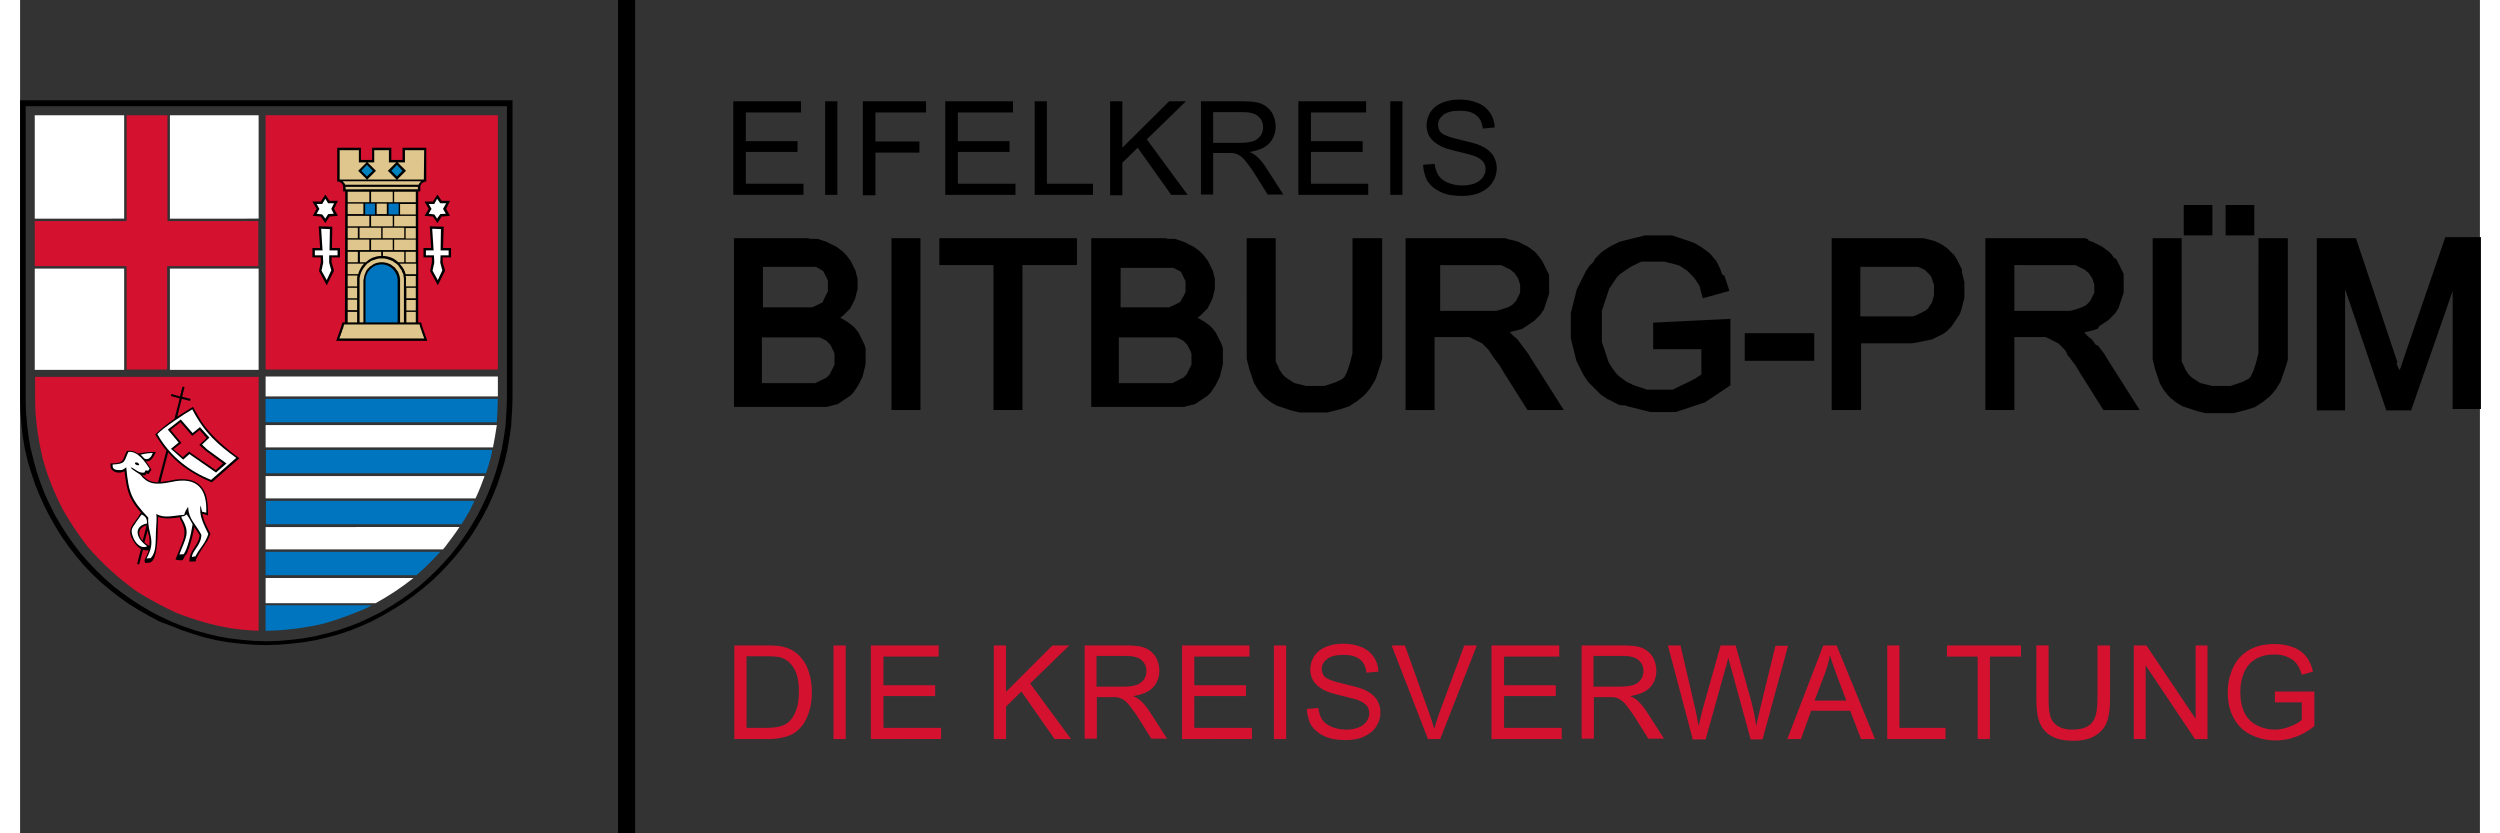
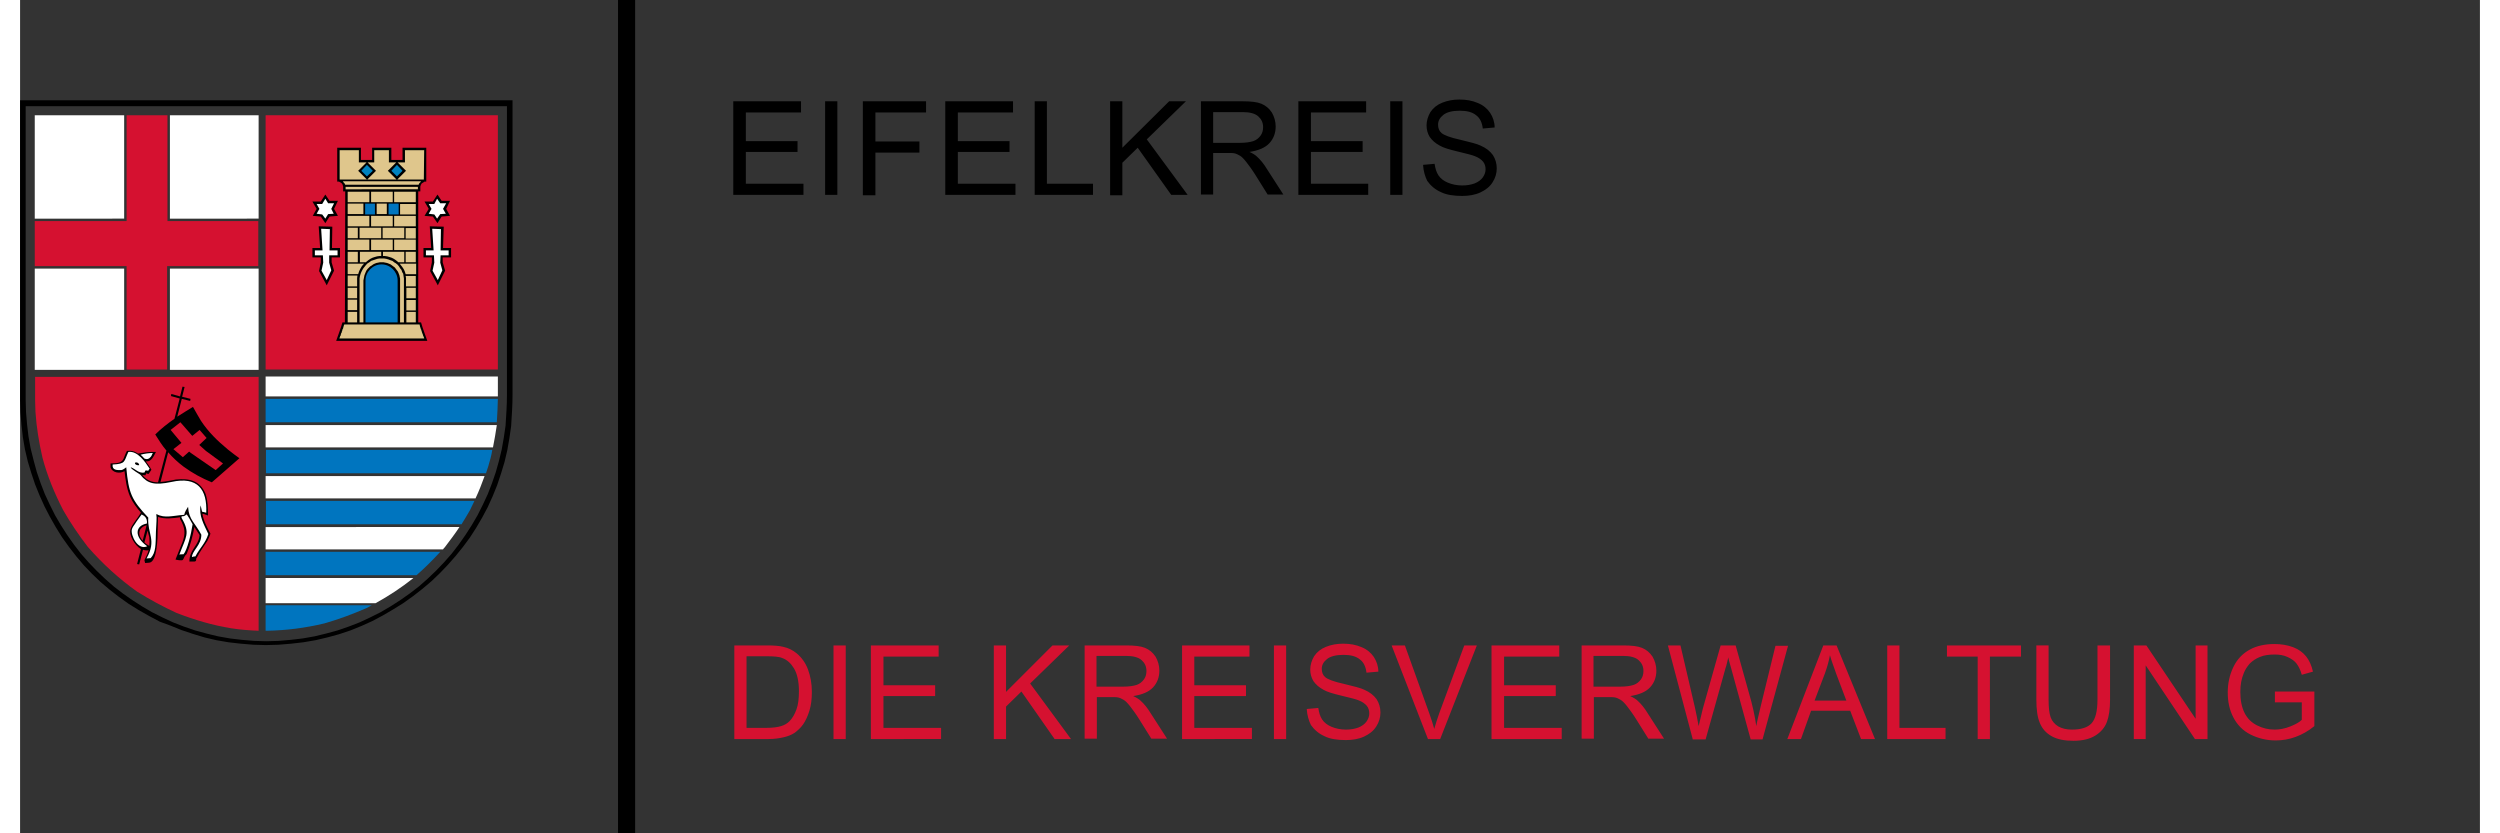
<svg xmlns="http://www.w3.org/2000/svg" height="50" id="Ebene_1" style="enable-background:new 0 0 704.3 238.6;" version="1.1" viewBox="0 0 704.3 238.6" width="150" x="0px" xml:space="preserve" y="0px">
  <rect x="0" y="0" width="704.3" height="238.6" fill="#333333" stroke="none" />
  <style type="text/css">
	.st0{fill-rule:evenodd;clip-rule:evenodd;}
	.st1{fill:#D51130;}
	.st2{fill-rule:evenodd;clip-rule:evenodd;fill:#D51130;}
	.st3{fill-rule:evenodd;clip-rule:evenodd;fill:#FFFFFF;}
	.st4{fill-rule:evenodd;clip-rule:evenodd;fill:#0075BF;}
	.st5{fill-rule:evenodd;clip-rule:evenodd;fill:#DFC68C;}
	.st6{fill-rule:evenodd;clip-rule:evenodd;fill:#0082BF;}
</style>
  <g>
    <polygon class="st0" points="171.2,0 176.1,0 176.1,238.6 171.2,238.6 171.2,0  " />
    <path class="st1" d="M204.5,211.6v-26.8h9.2c2.1,0,3.7,0.1,4.8,0.4c1.5,0.3,2.8,1,3.9,1.9c1.4,1.2,2.5,2.7,3.2,4.6   c0.7,1.9,1.1,4,1.1,6.4c0,2-0.2,3.8-0.7,5.4c-0.5,1.6-1.1,2.9-1.8,3.9c-0.7,1-1.6,1.8-2.4,2.4c-0.9,0.6-1.9,1-3.2,1.3   c-1.3,0.3-2.7,0.5-4.3,0.5H204.5L204.5,211.6z M208,208.4h5.7c1.8,0,3.2-0.2,4.2-0.5c1-0.3,1.8-0.8,2.4-1.4c0.8-0.8,1.5-2,2-3.4   c0.5-1.4,0.7-3.1,0.7-5.2c0-2.8-0.5-5-1.4-6.5c-0.9-1.5-2-2.5-3.4-3c-0.9-0.4-2.5-0.5-4.6-0.5H208V208.4L208,208.4z M232.9,211.6   v-26.8h3.5v26.8H232.9L232.9,211.6z M243.6,211.6v-26.8H263v3.2h-15.8v8.2H262v3.1h-14.8v9.1h16.5v3.2H243.6L243.6,211.6z    M278.8,211.6v-26.8h3.5v13.3l13.3-13.3h4.8l-11.2,10.9l11.7,15.9h-4.7l-9.5-13.6l-4.4,4.3v9.3H278.8L278.8,211.6z M304.8,211.6   v-26.8h11.9c2.4,0,4.2,0.2,5.4,0.7c1.2,0.5,2.2,1.3,3,2.5c0.7,1.2,1.1,2.6,1.1,4c0,1.9-0.6,3.5-1.8,4.8c-1.2,1.3-3.1,2.1-5.7,2.5   c0.9,0.4,1.7,0.9,2.1,1.3c1,0.9,2,2.1,2.9,3.6l4.7,7.3h-4.5l-3.5-5.6c-1-1.6-1.9-2.8-2.6-3.7c-0.7-0.9-1.3-1.5-1.8-1.8   c-0.5-0.3-1.1-0.6-1.6-0.7c-0.4-0.1-1.1-0.1-2-0.1h-4.1v11.9H304.8L304.8,211.6z M308.3,196.6h7.6c1.6,0,2.9-0.2,3.8-0.5   c0.9-0.3,1.6-0.9,2.1-1.6c0.5-0.7,0.7-1.5,0.7-2.4c0-1.3-0.5-2.3-1.4-3.1c-0.9-0.8-2.4-1.2-4.4-1.2h-8.5V196.6L308.3,196.6z    M332.7,211.6v-26.8H352v3.2h-15.8v8.2H351v3.1h-14.8v9.1h16.5v3.2H332.7L332.7,211.6z M359,211.6v-26.8h3.5v26.8H359L359,211.6z    M368.4,203l3.3-0.3c0.2,1.3,0.5,2.4,1.1,3.3c0.6,0.9,1.5,1.6,2.7,2.1c1.2,0.5,2.6,0.8,4.1,0.8c1.4,0,2.5-0.2,3.6-0.6   c1-0.4,1.8-1,2.3-1.7c0.5-0.7,0.8-1.5,0.8-2.3c0-0.8-0.2-1.6-0.7-2.2c-0.5-0.6-1.3-1.2-2.4-1.6c-0.7-0.3-2.3-0.7-4.8-1.3   c-2.5-0.6-4.2-1.1-5.2-1.7c-1.3-0.7-2.2-1.5-2.9-2.5c-0.6-1-0.9-2.1-0.9-3.3c0-1.3,0.4-2.6,1.1-3.8c0.8-1.2,1.9-2.1,3.4-2.7   c1.5-0.6,3.1-0.9,4.9-0.9c2,0,3.7,0.3,5.3,1c1.5,0.6,2.7,1.6,3.5,2.8c0.8,1.2,1.3,2.7,1.3,4.2l-3.4,0.3c-0.2-1.7-0.8-3-1.9-3.8   c-1.1-0.9-2.6-1.3-4.7-1.3c-2.1,0-3.7,0.4-4.7,1.2c-1,0.8-1.5,1.7-1.5,2.8c0,1,0.3,1.8,1,2.4c0.7,0.6,2.5,1.3,5.3,1.9   c2.9,0.7,4.9,1.2,5.9,1.7c1.6,0.7,2.7,1.6,3.5,2.7c0.7,1.1,1.1,2.4,1.1,3.8c0,1.4-0.4,2.8-1.2,4c-0.8,1.3-2,2.2-3.5,2.9   c-1.5,0.7-3.3,1-5.2,1c-2.4,0-4.5-0.3-6.1-1.1c-1.6-0.7-2.9-1.8-3.9-3.2C369,206.4,368.5,204.8,368.4,203L368.4,203z M403.1,211.6   l-10.4-26.8h3.8l7,19.5c0.6,1.6,1,3,1.4,4.4c0.4-1.5,0.9-2.9,1.4-4.4l7.2-19.5h3.6l-10.5,26.8H403.1L403.1,211.6z M421.3,211.6   v-26.8h19.4v3.2h-15.8v8.2h14.8v3.1h-14.8v9.1h16.5v3.2H421.3L421.3,211.6z M447.1,211.6v-26.8h11.9c2.4,0,4.2,0.2,5.4,0.7   c1.2,0.5,2.2,1.3,3,2.5c0.7,1.2,1.1,2.6,1.1,4c0,1.9-0.6,3.5-1.8,4.8c-1.2,1.3-3.1,2.1-5.7,2.5c0.9,0.4,1.7,0.9,2.1,1.3   c1,0.9,2,2.1,2.9,3.6l4.7,7.3h-4.5l-3.5-5.6c-1-1.6-1.9-2.8-2.6-3.7c-0.7-0.9-1.3-1.5-1.8-1.8c-0.5-0.3-1.1-0.6-1.6-0.7   c-0.4-0.1-1.1-0.1-2-0.1h-4.1v11.9H447.1L447.1,211.6z M450.6,196.6h7.6c1.6,0,2.9-0.2,3.8-0.5c0.9-0.3,1.6-0.9,2.1-1.6   c0.5-0.7,0.7-1.5,0.7-2.4c0-1.3-0.5-2.3-1.4-3.1c-0.9-0.8-2.4-1.2-4.4-1.2h-8.5V196.6L450.6,196.6z M478.9,211.6l-7.1-26.8h3.6   l4.1,17.6c0.4,1.8,0.8,3.7,1.1,5.5c0.7-2.9,1.1-4.5,1.2-5l5.1-18.1h4.3l3.8,13.6c1,3.4,1.7,6.5,2.1,9.5c0.3-1.7,0.8-3.6,1.3-5.8   l4.2-17.2h3.6l-7.3,26.8h-3.4l-5.6-20.4c-0.5-1.7-0.8-2.8-0.8-3.1c-0.3,1.2-0.5,2.3-0.8,3.1l-5.7,20.4H478.9L478.9,211.6z    M506,211.6l10.3-26.8h3.8l11,26.8h-4l-3.1-8.1h-11.2l-2.9,8.1H506L506,211.6z M513.8,200.6h9.1l-2.8-7.4c-0.8-2.3-1.5-4.1-1.9-5.6   c-0.3,1.7-0.8,3.4-1.4,5.1L513.8,200.6L513.8,200.6z M534.6,211.6v-26.8h3.5v23.6h13.2v3.2H534.6L534.6,211.6z M560.5,211.6v-23.6   h-8.8v-3.2h21.2v3.2H564v23.6H560.5L560.5,211.6z M594.9,184.8h3.5v15.5c0,2.7-0.3,4.8-0.9,6.4c-0.6,1.6-1.7,2.9-3.3,3.9   c-1.6,1-3.7,1.5-6.3,1.5c-2.5,0-4.6-0.4-6.2-1.3c-1.6-0.9-2.7-2.1-3.4-3.8c-0.7-1.6-1-3.9-1-6.7v-15.5h3.5v15.5   c0,2.3,0.2,4,0.6,5.1c0.4,1.1,1.2,2,2.2,2.6c1.1,0.6,2.3,0.9,3.9,0.9c2.6,0,4.5-0.6,5.6-1.8c1.1-1.2,1.7-3.4,1.7-6.8V184.8   L594.9,184.8z M605.2,211.6v-26.8h3.6l14.1,21v-21h3.4v26.8h-3.6l-14.1-21.1v21.1H605.2L605.2,211.6z M645.6,201.1v-3.1l11.3,0v9.9   c-1.7,1.4-3.5,2.4-5.4,3.1c-1.9,0.7-3.8,1-5.7,1c-2.6,0-5-0.6-7.2-1.7c-2.2-1.1-3.8-2.8-4.9-4.9c-1.1-2.1-1.6-4.5-1.6-7.1   c0-2.6,0.5-5,1.6-7.3c1.1-2.3,2.7-3.9,4.7-5c2-1.1,4.4-1.6,7.1-1.6c1.9,0,3.7,0.3,5.3,0.9c1.6,0.6,2.8,1.5,3.7,2.6   c0.9,1.1,1.6,2.6,2,4.4l-3.2,0.9c-0.4-1.4-0.9-2.4-1.5-3.2c-0.6-0.8-1.5-1.4-2.6-1.9c-1.1-0.5-2.3-0.7-3.7-0.7   c-1.6,0-3,0.2-4.2,0.7c-1.2,0.5-2.1,1.1-2.9,1.9c-0.7,0.8-1.3,1.7-1.7,2.7c-0.7,1.7-1,3.4-1,5.4c0,2.4,0.4,4.4,1.2,6   c0.8,1.6,2,2.8,3.6,3.6c1.6,0.8,3.2,1.2,5,1.2c1.5,0,3-0.3,4.5-0.9c1.5-0.6,2.6-1.2,3.3-1.9v-5H645.6L645.6,201.1z" />
    <path class="st0" d="M139.4,30.4v82.6c0,3-0.2,5.8-0.4,8.9l-0.5,3.4l-0.6,3.4l-0.8,3.3l-0.9,3.2l-1.1,3.2l-1.2,3.1l-1.4,3l-1.5,3   l-1.7,2.9l-1.8,2.8l-1.9,2.7l-2,2.6l-2.2,2.5l-2.3,2.4l-2.4,2.3l-2.5,2.2l-2.6,2l-2.7,1.9l-2.8,1.8l-2.9,1.7l-3,1.5l-3,1.4   l-3.1,1.2l-3.2,1.1l-3.3,0.9l-3.3,0.8l-3.4,0.6l-3.4,0.4l-3.5,0.3l-3.5,0.1l-3.5-0.1l-3.5-0.3l-3.4-0.4l-3.4-0.6l-3.3-0.8l-3.3-0.9   l-3.2-1.1l-3.1-1.2l-3-1.4l-3-1.5l-2.9-1.7l-2.8-1.8l-2.7-1.9l-2.6-2l-2.5-2.2l-2.4-2.3l-2.3-2.4l-2.2-2.5l-2-2.6l-1.9-2.7   l-1.8-2.8l-1.7-2.9l-1.5-3l-1.4-3l-1.2-3.1l-1.1-3.2l-0.9-3.3L3,128.3l-0.6-3.4L2,121.5L1.7,118l-0.1-3.5v-0.2v-0.2l0-0.2v-0.2   l0-0.3l0-0.2l0-0.2l0-0.2l0-0.2l0-0.2l0-0.2l0-0.2l0-0.2l0-0.2l0-0.1V30.4H139.4L139.4,30.4z M0,28.7h141v84.2   c0,3.3-0.2,5.8-0.4,9.1l-0.5,3.5l-0.6,3.4l-0.8,3.4l-1,3.3l-1.1,3.3l-1.3,3.2l-1.4,3.1l-1.6,3l-1.7,2.9l-1.8,2.8l-2,2.7l-2.1,2.6   l-2.2,2.5l-2.3,2.4l-2.4,2.3l-2.6,2.2l-2.7,2.1l-2.8,2l-2.9,1.8l-2.9,1.7l-3,1.6l-3.1,1.4l-3.2,1.3l-3.3,1.1l-3.3,0.9l-3.4,0.8   l-3.5,0.6l-3.5,0.4l-3.6,0.3l-3.6,0.1l-3.6-0.1l-3.6-0.3l-3.5-0.4l-3.5-0.6l-3.4-0.8l-3.3-1l-3.3-1.1l-3.2-1.3L40,178l-3-1.6   l-3-1.7l-2.9-1.8l-2.8-2l-2.7-2.1l-2.6-2.2l-2.4-2.3l-2.3-2.4l-2.2-2.6l-2.1-2.7l-2-2.8l-1.8-2.9l-1.7-3L7,145l-1.4-3.1l-1.3-3.2   l-1.1-3.3l-1-3.3l-0.8-3.4l-0.6-3.5l-0.4-3.5l-0.3-3.6L0,114.5l0-0.2v-0.2l0-0.2v-0.2l0-0.2l0-0.2l0-0.2l0-0.2l0-0.2l0-0.2l0-0.2   l0-0.2l0-0.2l0-0.2l0-0.2l0-0.1V28.7L0,28.7z" />
    <path class="st2" d="M68.3,180.6c-2.6-0.1-5.2-0.3-7.8-0.7c-5.5-0.9-10.5-2.4-15.7-4.4c-3.9-1.8-7.6-3.8-11.3-6.1   c-5.3-3.8-9.8-7.9-14.1-12.8c-2.6-3.4-5-6.9-7.1-10.6c-2.5-4.9-4.5-9.7-5.9-15c-1-4.4-1.7-8.6-2-13.1l-0.1-3.4c0-2.2,0-4.4,0-6.6   h64V180.6L68.3,180.6z" />
    <polygon class="st2" points="70.3,33 136.8,33 136.8,105.8 70.3,105.8 70.3,33  " />
    <path class="st2" d="M68.3,63.3H42.2V33H30.5v30.3H4.2c0,4.3,0,8.6,0,12.9h26.3v29.6h11.6V76.2h26.1V63.3L68.3,63.3z" />
    <path class="st3" d="M42.9,33h25.4v29.6H42.9V33L42.9,33z M4.2,33h25.6v29.6H4.2V33L4.2,33z M4.2,76.9h25.6v29H4.2V76.9L4.2,76.9z    M42.9,76.9h25.4v29H42.9V76.9L42.9,76.9z" />
    <path class="st4" d="M100.7,173.3c-0.5,0.3-1,0.5-1.5,0.8c-3.9,1.7-7.9,3.2-12.1,4.4c-5.5,1.3-10.8,2-16.5,2.1c-0.1,0-0.2,0-0.3,0   v-7.3H100.7L100.7,173.3z" />
    <path class="st3" d="M112.6,165.5c0,0-0.1,0.1-0.1,0.1c-3.4,2.7-6.9,5-10.7,7.1H70.3v-7.2H112.6L112.6,165.5z" />
    <path class="st4" d="M113.5,164.7c2.4-2.1,4.6-4.3,6.8-6.7h-50v6.7H113.5L113.5,164.7z" />
    <path class="st3" d="M125.8,150.9c-1.3,2-2.7,3.8-4.2,5.8c-0.2,0.2-0.4,0.4-0.5,0.6H70.3v-6.4H125.8L125.8,150.9z" />
    <path class="st4" d="M130.1,143.4c-0.4,0.9-0.9,1.8-1.3,2.7c-0.8,1.4-1.6,2.7-2.4,4h-56v-6.7H130.1L130.1,143.4z" />
    <path class="st3" d="M130.4,142.7c1-2.1,1.8-4.2,2.6-6.4H70.3v6.4H130.4L130.4,142.7z" />
    <path class="st4" d="M135.2,128.8c-0.1,0.8-0.3,1.6-0.5,2.4c-0.4,1.5-0.8,2.9-1.3,4.3h-63v-6.7H135.2L135.2,128.8z" />
    <path class="st3" d="M135.4,128.1c0.4-2.1,0.8-4.2,1.1-6.4H70.3v6.4H135.4L135.4,128.1z" />
    <path class="st4" d="M136.5,120.9c0.1-1.5,0.3-5.4,0.3-6.7H70.3v6.7H136.5L136.5,120.9z" />
    <polygon class="st3" points="136.8,113.5 136.8,107.8 70.3,107.8 70.3,113.5 136.8,113.5  " />
    <polygon class="st0" points="89.4,64.9 89.3,71 91.6,71 91.6,73.7 89.2,73.7 89.2,75.1 89.9,77.5 87.8,81.7 85.6,77.6 86.1,75.1    86.1,73.7 83.7,73.7 83.7,71 85.9,71 85.5,64.8 89.4,64.9  " />
    <polygon class="st3" points="86.2,65.5 88.7,65.6 88.6,71.7 90.9,71.7 90.9,73.1 88.5,73.1 88.5,75.2 89.1,77.4 87.8,80.2    86.3,77.5 86.8,75.2 86.7,73.1 84.4,73.1 84.4,71.7 86.6,71.7 86.2,65.5  " />
    <polygon class="st0" points="87.4,55.7 88.6,57.5 91,57.5 89.9,59.8 91,61.8 88.6,62 87.4,63.9 86.1,62 83.8,61.8 84.9,59.8    83.7,57.7 86.1,57.7 87.4,55.7  " />
    <polygon class="st3" points="86.5,58.4 87.4,56.9 88.2,58.2 89.9,58.2 89.1,59.8 89.8,61.2 88.2,61.3 87.4,62.6 86.5,61.4    84.9,61.2 85.7,59.8 84.9,58.4 86.5,58.4  " />
    <polygon class="st0" points="121.3,64.9 121.1,71 123.4,71 123.4,73.7 121,73.7 121,75.1 121.7,77.5 119.6,81.7 117.4,77.6    117.9,75.1 117.9,73.7 115.5,73.7 115.5,71 117.7,71 117.3,64.8 121.3,64.9  " />
    <polygon class="st3" points="118,65.5 120.5,65.6 120.4,71.7 122.7,71.7 122.7,73.1 120.4,73.1 120.3,75.2 120.9,77.4 119.6,80.2    118.1,77.5 118.6,75.2 118.5,73.1 116.2,73.1 116.2,71.7 118.4,71.7 118,65.5  " />
    <polygon class="st0" points="119.5,55.7 120.7,57.5 123.1,57.5 122,59.8 123.1,61.8 120.7,62 119.5,63.9 118.2,62 115.8,61.8    117,59.8 115.8,57.7 118.2,57.7 119.5,55.7  " />
    <polygon class="st3" points="118.6,58.4 119.4,56.9 120.3,58.2 122,58.2 121.1,59.8 121.9,61.2 120.3,61.3 119.4,62.6 118.6,61.4    117,61.2 117.8,59.8 117,58.4 118.6,58.4  " />
    <path class="st0" d="M114,54.8c0.1,0,0.2,0,0.4,0c0,0,0,0,0,0c0,0,0,0,0,0l0.2,0c0,0,0,0,0,0v-1.4c0.1-0.4,0.2-0.6,0.4-0.9   c0.3-0.2,0.6-0.3,0.8-0.5h0.5c0-3.1,0-6.5,0-9.7h-0.2h-6.4h-0.2v3.5l0,0h0v0h-0.4h-2.8v-3.5H106h-4.9h-0.3v3.5H98h-0.4v0h0l0,0   v-3.5h-0.2H91h-0.2c0,3.2,0,6.6,0,9.7h0.5c0.2,0.1,0.6,0.3,0.8,0.5c0.2,0.2,0.3,0.5,0.4,0.9v1.4c0,0,0,0,0,0l0.2,0l0,0l0,0   c0.1,0,0.2,0,0.4,0l-0.1,37.5h-0.7h0c-0.5,1.8-1.2,3.5-1.8,5.3h26.1c-0.6-1.7-1.3-3.5-1.8-5.3h0H114L114,54.8L114,54.8z" />
    <path class="st4" d="M108.1,92.3v-12c0-2.5-2.1-4.6-4.6-4.6l0,0c-2.5,0-4.6,2.1-4.6,4.6v12H108.1L108.1,92.3z" />
    <polygon class="st5" points="108.8,92.3 108.8,80.3 108.8,79.8 108.7,79.3 108.6,78.8 108.4,78.3 108.2,77.8 107.9,77.4 107.6,77    107.3,76.6 106.9,76.3 106.5,76 106.1,75.7 105.6,75.5 105.1,75.3 104.6,75.2 104.1,75.1 103.6,75.1 103,75.1 102.5,75.2 102,75.3    101.5,75.5 101.1,75.7 100.7,76 100.2,76.3 99.9,76.6 99.5,77 99.2,77.4 99,77.8 98.8,78.3 98.6,78.8 98.5,79.3 98.4,79.8    98.3,80.3 98.3,92.3 97.2,92.3 97.2,80.3 97.2,79.7 97.3,79.1 97.5,78.4 97.7,77.9 98,77.3 98.3,76.8 98.7,76.3 99.1,75.8    99.5,75.4 100,75.1 100.5,74.7 101.1,74.5 101.7,74.3 102.3,74.1 102.9,74 103.6,74 104.2,74 104.8,74.1 105.5,74.3 106,74.5    106.6,74.7 107.1,75.1 107.6,75.4 108.1,75.8 108.5,76.3 108.8,76.8 109.2,77.3 109.4,77.9 109.7,78.4 109.8,79.1 109.9,79.7    109.9,80.3 109.9,92.3 108.8,92.3  " />
    <polygon class="st6" points="97.7,48.9 99.3,47.2 101,48.9 99.3,50.5 97.7,48.9  " />
    <polygon class="st6" points="106.3,48.9 107.9,47.2 109.5,48.9 107.9,50.5 106.3,48.9  " />
    <path class="st5" d="M113.3,54.2L113.3,54.2l0.6,0v-0.7H93.2v0.7l0.7,0v0H113.3L113.3,54.2z M114.1,52.9l0.1-0.2l0.1-0.2l0.1-0.1   l0.1-0.1l0.1-0.1l0.1-0.2l0.1-0.1H92.4l0.1,0.1l0.1,0.2l0.1,0.1l0.1,0.1l0.1,0.1l0.1,0.2l0.1,0.2H114.1L114.1,52.9z M115.6,51.4   L115.6,51.4L115.6,51.4l0.1-8.4h-5.5v3.5h-2.1l2.4,2.4l-2.5,2.5H115.6L115.6,51.4z M107.7,46.5h-2.1v-3.5h-4.2v3.5h-1.9l2.4,2.4   l-2.5,2.5h8.4l-2.5-2.5L107.7,46.5L107.7,46.5z M99.2,46.5H97v-3.5h-5.5v8.4h0l0,0h7.8l-2.5-2.5L99.2,46.5L99.2,46.5z" />
    <polygon class="st4" points="101.6,58.3 101.6,61.4 98.8,61.4 98.8,58.3 101.6,58.3  " />
    <polygon class="st4" points="108.4,58.3 108.4,61.4 105.5,61.4 105.5,58.3 108.4,58.3  " />
    <polygon class="st5" points="115.3,95.8 115.3,95.7 115.2,95.5 115.1,95.3 115.1,95.2 115,95 115,94.8 114.9,94.7 114.9,94.5    114.8,94.3 114.7,94.2 114.7,94 114.6,93.8 114.6,93.7 114.5,93.5 114.5,93.3 114.4,93.1 114.4,93 114.4,92.9 92.8,92.9 92.8,93    92.7,93.1 92.7,93.3 92.6,93.5 92.6,93.7 92.5,93.8 92.5,94 92.4,94.2 92.3,94.3 92.3,94.5 92.2,94.7 92.2,94.8 92.1,95 92.1,95.2    92,95.3 91.9,95.5 91.9,95.7 91.8,95.8 91.8,96 91.7,96.2 91.6,96.3 91.6,96.5 91.5,96.6 91.5,96.8 91.4,96.9 115.7,96.9    115.7,96.8 115.6,96.6 115.6,96.5 115.5,96.3 115.4,96.2 115.4,96 115.3,95.8  " />
    <path class="st5" d="M93.8,65.2l0,3h2.9v-3H93.8L93.8,65.2z M97.2,65.2h6.2v3h-6.2V65.2L97.2,65.2z M103.8,65.2h6.2v3h-6.2V65.2   L103.8,65.2z M113.3,68.3l0-3h-2.9v3H113.3L113.3,68.3z M93.8,72.1l0,3h2.9v-3H93.8L93.8,72.1z M97.2,72.1h6.2v1.2l-0.5,0l-0.7,0.1   l-0.7,0.2l-0.6,0.2l-0.6,0.3l-0.6,0.4l-0.5,0.4l-0.2,0.2h-1.7V72.1L97.2,72.1z M103.8,72.1h6.2v3h-1.7l-0.2-0.2l-0.5-0.4l-0.6-0.4   l-0.6-0.3l-0.6-0.2l-0.7-0.2l-0.7-0.1l-0.5,0V72.1L103.8,72.1z M113.3,75.1l0-3h-2.9v3H113.3L113.3,75.1z M93.8,79l0,3h2.7v-1.7   l0-0.7l0.1-0.7v0H93.8L93.8,79z M113.3,82l0-3h-2.9v0l0.1,0.6l0,0.7V82H113.3L113.3,82z M93.8,85.8l0,3h2.7v-3H93.8L93.8,85.8z    M113.3,88.9l0-3h-2.7v3H113.3L113.3,88.9z M93.8,82.4h2.7v3h-2.7V82.4L93.8,82.4z M93.8,54.9h6.2v3h-6.2V54.9L93.8,54.9z    M100.5,54.9h6.2v3h-6.2V54.9L100.5,54.9z M107.1,54.9h6.2v3h-6.2V54.9L107.1,54.9z M113.3,61.4l0-3h-4.5v3H113.3L113.3,61.4z    M102.1,58.3h2.9v3h-2.9V58.3L102.1,58.3z M93.8,58.3l0,3h4.5v-3H93.8L93.8,58.3z M93.8,61.8h6.2v3h-6.2V61.8L93.8,61.8z    M100.5,61.8h6.2v3h-6.2V61.8L100.5,61.8z M107.1,61.8h6.2v3h-6.2V61.8L107.1,61.8z M107.1,68.6h6.2v3h-6.2V68.6L107.1,68.6z    M100.5,68.6h6.2v3h-6.2V68.6L100.5,68.6z M93.8,68.6h6.2v3h-6.2V68.6L93.8,68.6z M93.8,75.5h4.7l-0.3,0.3l-0.4,0.5L97.4,77   l-0.3,0.6l-0.2,0.6l-0.1,0.3h-3V75.5L93.8,75.5z M108.7,75.5h4.7v3h-3l-0.1-0.3l-0.2-0.6l-0.3-0.6l-0.4-0.6l-0.4-0.5L108.7,75.5   L108.7,75.5z M110.6,82.4h2.7v3h-2.7V82.4L110.6,82.4z M93.8,89.3h2.7v3h-2.7V89.3L93.8,89.3z M110.6,89.3h2.7v3h-2.7V89.3   L110.6,89.3z" />
    <path class="st0" d="M51.8,120.5c2.2,3.3,4.7,5.7,7.7,8.2l1.8,1.4l1.5,1.1l-7.9,6.9c-2.9-1.2-5.5-2.6-8.1-4.5   c-1.6-1.2-3.1-2.6-4.4-4.1l-2.2,8.5c1.4-0.1,2.9-0.4,4.4-0.7c3.9-0.4,6.9,0.3,8.5,4.1c0.7,2.2,0.7,4,0.7,6.2   c-0.3-0.1-1.2-0.5-1.6-0.5c0.3,2,1.4,4,2.3,5.7c-0.2,0.7-0.6,1.5-0.9,2.1c-1,1.6-2.2,3.1-3,4.8c-0.3,0,0,0.8-0.4,1   c-0.3,0.2-1.4,0-1.7,0.1c-0.1-0.7,0.2-1.9,0.5-2.5c0.8-1.7,2.3-3.1,2.4-5.1c-0.5-0.8-1-1.5-1.5-2.3c-0.5,2.8-1.1,5-2.2,7.7   c-0.8,0.7-0.7,1.2-1.1,1.7c-0.2,0.3-1.9,0-2.1-0.1c0.5-1.3,1.1-2.7,1.6-4c1.1-2.6,1.4-4.2,0.2-6.7c-0.4-0.7-0.6-1-0.5-1.4   c-2.1,0.3-4.3,0.6-6.3-0.1c0,1.2-0.1,2.5-0.1,3.7c0,2-0.1,9.2-2.4,9.4l-1.2,0.1l-0.2-0.8c0.5-1,1-2,1.2-2.9l-0.4,0.1   c-0.5,0-0.9-0.1-1.2-0.2l-1.1,4.2l-0.6-0.1l1.1-4.3c-1-0.6-1.8-1.6-2.4-2.7c-1.3-2.5-0.6-3.4,0.9-5.5c0.5-0.7,1.1-1.5,1.5-2.2   c-1.2-1.4-2.4-3-3.1-4.6c-1-2.3-1.3-4.8-1.6-7.3c-1.3,0.8-3.5,0.5-4-1.1v-1.1c1.4-0.1,3,0.1,3.7-1.3c0.3-0.7,0.6-1.6,1-2.3   c1.2-0.1,1.9,0,2.9,0.6c0.1,0.1,0.2,0.1,0.3,0.2c0.1-0.1,0.2-0.1,0.4-0.1c1.1-0.2,2.3-0.4,3.4-0.4h1.3c-0.7,1.3-1.3,2.9-2.9,2.7   c0.6,0.8,1.2,1.6,1.6,2.4l-0.8,1.2c-0.2,0-0.6-0.1-0.7-0.2l-0.2,0.6L35,136c1.3,1.6,2.8,2.1,4.5,2.1l2.4-9.1   c-1.2-1.4-2.2-3-3.2-4.6c1.6-1.6,3.5-3.1,5.5-4.5l1.5-5.8l-2.5-0.7l0.1-0.6l2.5,0.7l0.7-2.8l0.6,0.1l-0.7,2.8l2.4,0.6l-0.1,0.6   l-2.4-0.6l-1.3,5.1c1.5-1,3.1-1.9,4.5-2.8C50.3,117.9,51,119.2,51.8,120.5L51.8,120.5z M36.5,151.9l-0.9,3.4c0.4,0.4,0.9,0.7,1.4,1   c0.1-0.7,0.1-1.5,0-2.5C36.8,153.2,36.7,152.6,36.5,151.9L36.5,151.9z M35.1,154.8l1.1-4.3c0,0,0-0.1,0-0.1   c-0.7,0.2-1.2,0.4-1.8,1.2C33.8,152.8,34.3,153.9,35.1,154.8L35.1,154.8z" />
-     <path class="st3" d="M49.3,117.2c3.5,6.8,7.5,10.2,12.6,13.9l-7.2,6.3c-6.1-2.4-11.8-6.7-15.4-13.1   C40.8,122.6,47.2,118.4,49.3,117.2L49.3,117.2z M45.4,126.7l-3.1-3.7l3.7-2.9l3.4,3.9l2.1-1.7l2.7,3l-2.1,2l1.5,1.4l5.5,4l-3,2.6   l-7.2-5l-0.4-0.3l-1.8,1.6l-3.5-3.1L45.4,126.7L45.4,126.7z" />
    <path class="st3" d="M26.5,133c3.8-0.2,3.2-0.8,4.5-3.6c2.6-0.4,4.8,2.8,6.1,4.8c-0.2,0.2-0.3,0.4-0.4,0.6   c-0.3-0.1-0.5-0.1-0.8-0.1c-0.1,0.2-0.2,0.4-0.3,0.6c-1.7,0.3-2.6-1.1-3.9-1.5c-0.1,0.5,2.9,2.1,2.8,2.2c2,2.5,4,3,8.8,2   c7.6-1.7,10.3,2.2,10,8.8c-0.4-0.1-0.8-0.2-1.2-0.3c-0.1-0.5-0.3-1.4-0.4-1.8c-0.6,2.9,1,5.6,2.2,8.2c-0.9,2.8-2.4,3.9-3.7,6.4   c-0.4,0-0.7,0.1-1,0.2c0.1-1.9,2.7-3.4,2.7-6.4c-1.8-3.4-3.6-4.3-3.8-8c-0.5,0.8-0.9,1.4-1.1,2.3c-3.1,0.2-5.6,1.1-7.9-0.2   l-0.1,0.1c0.2,0.8,0,2.7-0.1,4.9c-0.1,3.8,0,6-1.5,7.6c-0.3,0-0.8,0.1-1.2,0.1c3-5.3,0.2-7,0.5-11.7c-4.8-5.1-5.6-6.9-6.3-14.4   c-0.4,0.3-0.9,0.7-1.4,0.8C27.8,134.6,26.3,134.7,26.5,133L26.5,133z M34.1,133.2c-0.6,0.1-1.3-0.2-1.2-0.7   C33.4,132.2,34.1,132.6,34.1,133.2L34.1,133.2z M34.5,130.2c1-0.3,2.5-0.5,3.5-0.5c-0.5,0.9-0.2,0.8-1,1.5   c-0.3,0.2-0.7,0.4-1.4,0.1C35.3,130.9,34.6,130.3,34.5,130.2L34.5,130.2z M45.6,158.8c1.9-5.1,3.2-6.1,0.7-10.4   c0-0.1-0.2-0.2,0-0.6c0.5,0.1,0.9-0.1,1.3-0.5c0.2-0.2,1.5,2.3,1.8,2.8c-0.4,2.8-1.6,7.5-2.6,8.6C46.8,158.7,45.6,158.7,45.6,158.8   L45.6,158.8z M34.8,147.3c-0.6,0.9-1.3,1.7-1.9,2.7c-0.3,0.4-0.8,1.1-0.9,1.6c-0.4,1.6,1.7,6.1,4.4,4.8c-3.9-2.8-3.4-5.9-0.1-6.5   C36.6,147.8,34.8,147.4,34.8,147.3L34.8,147.3z" />
    <polygon class="st2" points="43.1,123.1 45.9,120.9 49.3,124.8 51.4,123.1 53.4,125.4 51.3,127.4 53.2,129.1 58.1,132.7 56,134.6    48.9,129.7 48.4,129.3 46.6,130.9 43.9,128.6 46.2,126.8 43.1,123.1  " />
    <path d="M204.2,55.8V29h19.4v3.2h-15.8v8.2h14.8v3.1h-14.8v9.1h16.5v3.2H204.2L204.2,55.8z M230.5,55.8V29h3.5v26.8H230.5   L230.5,55.8z M241.3,55.8V29h18.1v3.2h-14.5v8.3h12.6v3.2h-12.6v12.2H241.3L241.3,55.8z M264.9,55.8V29h19.4v3.2h-15.8v8.2h14.8   v3.1h-14.8v9.1h16.5v3.2H264.9L264.9,55.8z M290.5,55.8V29h3.5v23.6h13.2v3.2H290.5L290.5,55.8z M312.1,55.8V29h3.5v13.3L329,29   h4.8l-11.2,10.9l11.7,15.9h-4.7L320,42.3l-4.4,4.3v9.3H312.1L312.1,55.8z M338.1,55.8V29H350c2.4,0,4.2,0.2,5.4,0.7   c1.2,0.5,2.2,1.3,3,2.5c0.7,1.2,1.1,2.6,1.1,4c0,1.9-0.6,3.5-1.8,4.8c-1.2,1.3-3.1,2.1-5.7,2.5c0.9,0.4,1.7,0.9,2.1,1.3   c1,0.9,2,2.1,2.9,3.6l4.7,7.3h-4.5l-3.5-5.6c-1-1.6-1.9-2.8-2.6-3.7c-0.7-0.9-1.3-1.5-1.8-1.8c-0.5-0.3-1.1-0.6-1.6-0.7   c-0.4-0.1-1.1-0.1-2-0.1h-4.1v11.9H338.1L338.1,55.8z M341.7,40.9h7.6c1.6,0,2.9-0.2,3.8-0.5c0.9-0.3,1.6-0.9,2.1-1.6   c0.5-0.7,0.7-1.5,0.7-2.4c0-1.3-0.5-2.3-1.4-3.1c-0.9-0.8-2.4-1.2-4.4-1.2h-8.5V40.9L341.7,40.9z M366,55.8V29h19.4v3.2h-15.8v8.2   h14.8v3.1h-14.8v9.1H386v3.2H366L366,55.8z M392.3,55.8V29h3.5v26.8H392.3L392.3,55.8z M401.7,47.2l3.3-0.3   c0.2,1.3,0.5,2.4,1.1,3.3c0.6,0.9,1.5,1.6,2.7,2.1c1.2,0.5,2.6,0.8,4.1,0.8c1.4,0,2.5-0.2,3.6-0.6c1-0.4,1.8-1,2.3-1.7   c0.5-0.7,0.8-1.5,0.8-2.3c0-0.8-0.2-1.6-0.7-2.2c-0.5-0.6-1.3-1.2-2.4-1.6c-0.7-0.3-2.3-0.7-4.8-1.3c-2.5-0.6-4.2-1.1-5.2-1.7   c-1.3-0.7-2.2-1.5-2.9-2.5c-0.6-1-0.9-2.1-0.9-3.3c0-1.3,0.4-2.6,1.1-3.8c0.8-1.2,1.9-2.1,3.4-2.7c1.5-0.6,3.1-0.9,4.9-0.9   c2,0,3.7,0.3,5.3,1c1.5,0.6,2.7,1.6,3.5,2.8c0.8,1.2,1.3,2.7,1.3,4.2l-3.4,0.3c-0.2-1.7-0.8-3-1.9-3.8c-1.1-0.9-2.6-1.3-4.7-1.3   c-2.1,0-3.7,0.4-4.7,1.2c-1,0.8-1.5,1.7-1.5,2.8c0,1,0.3,1.8,1,2.4c0.7,0.6,2.5,1.3,5.3,1.9c2.9,0.7,4.9,1.2,5.9,1.7   c1.6,0.7,2.7,1.6,3.5,2.7c0.7,1.1,1.1,2.4,1.1,3.8c0,1.4-0.4,2.8-1.2,4c-0.8,1.3-2,2.2-3.5,2.9c-1.5,0.7-3.3,1-5.2,1   c-2.4,0-4.5-0.3-6.1-1.1c-1.6-0.7-2.9-1.8-3.9-3.2C402.3,50.6,401.8,49,401.7,47.2L401.7,47.2z" />
-     <path class="st0" d="M226.3,68.4l0.3,0l0.3,0l0.3,0l0.3,0l0.3,0l0.3,0l0.3,0l0.3,0.1l0.3,0.1l0.3,0.1l0.3,0.1l0.3,0.1l0.3,0.1   l0.3,0.1l0.3,0.1l0.2,0.1l0.2,0.1l0.2,0.1l0.2,0.1l0.2,0.1l0.2,0.1l0.2,0.1l0.4,0.2l0.4,0.2l0.4,0.2l0.4,0.2l0.4,0.3l0.4,0.3   l0.4,0.3l0.4,0.3l0.3,0.3l0.3,0.3l0.3,0.3l0.3,0.3l0.3,0.4l0.3,0.4l0.3,0.4l0.3,0.4l0.2,0.4l0.2,0.4l0.2,0.4l0.2,0.4l0.2,0.4   l0.2,0.4l0.2,0.4l0.1,0.4l0.1,0.4l0.1,0.4l0.1,0.4l0.1,0.4l0.1,0.4l0,0.4l0,0.4l0,0.4l0,0.4l0,0.4l0,0.4l0,0.4l-0.1,0.4l-0.1,0.4   l-0.1,0.4l-0.1,0.4l-0.1,0.4l-0.1,0.4l-0.1,0.4l-0.2,0.4l-0.2,0.4l-0.2,0.4l-0.2,0.4l-0.2,0.4l-0.2,0.4l-0.2,0.4l-0.3,0.3l-0.3,0.3   l-0.3,0.3l-0.3,0.3l-0.3,0.3l-0.3,0.3l-0.3,0.3l-0.4,0.3l-0.4,0.3l0,0l0.5,0.2l0.5,0.3l0.5,0.3l0.5,0.3l0.4,0.3l0.4,0.3l0.4,0.3   l0.4,0.3l0.4,0.4l0.4,0.4l0.3,0.4l0.3,0.4l0.2,0.2l0.1,0.2l0.1,0.2l0.1,0.2l0.1,0.2l0.1,0.2l0.1,0.2l0.1,0.2l0.1,0.2l0.1,0.2   l0.1,0.2l0.1,0.2l0.1,0.2l0.1,0.2l0.1,0.2l0.1,0.2l0.1,0.2l0.1,0.2l0.1,0.3l0.1,0.3l0.1,0.3l0.1,0.3l0,0.3l0,0.3l0,0.3l0,0.3l0,0.3   l0,0.3l0,0.3l0,0.3l0,0.3l0,0.3l0,0.4l0,0.4l0,0.4l0,0.4l-0.1,0.4l-0.1,0.4l-0.1,0.4l-0.1,0.4l-0.1,0.4l-0.1,0.4l-0.1,0.4l-0.1,0.4   l-0.1,0.4l-0.2,0.4l-0.2,0.4l-0.2,0.4l-0.2,0.4l-0.2,0.4l-0.2,0.4l-0.2,0.3l-0.2,0.3l-0.2,0.3l-0.2,0.3l-0.2,0.3l-0.2,0.3l-0.2,0.3   l-0.3,0.3l-0.3,0.3l-0.3,0.3l-0.3,0.2l-0.3,0.2l-0.3,0.2l-0.3,0.2l-0.3,0.2l-0.3,0.2l-0.3,0.2l-0.3,0.2l-0.3,0.2l-0.3,0.2l-0.3,0.2   l-0.3,0.2l-0.4,0.1l-0.4,0.1l-0.4,0.1l-0.4,0.1l-0.4,0.1l-0.4,0.1l-0.4,0.1l-0.2,0.1l-0.2,0l-0.2,0l-0.2,0l-0.2,0l-0.2,0l-0.2,0   l-0.2,0l-0.2,0l-0.2,0l-0.2,0l-0.2,0l-0.2,0l-0.2,0l-0.2,0l-0.2,0l-0.2,0l-0.3,0l-0.3,0l-0.3,0l-0.3,0l-0.3,0l-0.3,0l-0.3,0l-0.3,0   l-0.3,0l-0.3,0l-0.3,0l-0.3,0l-0.3,0l-0.3,0l-0.3,0h-19V68.2H223l0.3,0l0.3,0l0.3,0l0.3,0l0.3,0l0.3,0l0.3,0l0.3,0l0.3,0   L226.3,68.4L226.3,68.4z M212.7,88h9.1l0.5,0l0.5,0l0.5,0l0.4,0l0.4,0l0.4,0l0.4,0l0.4,0l0.3,0l0.3,0l0.3,0l0.3,0l0.3,0l0.2-0.1   l0.2-0.1l0.2-0.1l0.3-0.1l0.2-0.1l0.2-0.1l0.2-0.1l0.2-0.1l0.2-0.1l0.2-0.1l0.2-0.1l0.2-0.1l0.2-0.1l0.2-0.1l0.2-0.1L230,86   l0.1-0.2l0.1-0.2l0.1-0.2l0.1-0.2l0.1-0.2l0.1-0.2l0.1-0.2l0.1-0.2l0.1-0.2l0.1-0.2l0.1-0.2l0.1-0.2l0.1-0.2l0-0.2l0-0.2l0-0.2   l0-0.3l0-0.3l0-0.3l0-0.3l0-0.3l0-0.2l0-0.2l0-0.2l0-0.2l0-0.2l-0.1-0.2l-0.1-0.2l-0.1-0.2l-0.1-0.2l-0.1-0.2l-0.1-0.2l-0.1-0.2   l-0.1-0.2l-0.1-0.2l-0.1-0.2l-0.1-0.2l-0.1-0.2l-0.1-0.2l-0.1-0.1l-0.1-0.1l-0.2-0.1l-0.2-0.1l-0.2-0.1L229,77l-0.2-0.1l-0.2-0.1   l-0.2-0.1l-0.2-0.1l-0.2-0.1l-0.2-0.1l-0.1,0l-0.1,0l-0.1,0l-0.1,0l-0.1,0l-0.1,0l-0.2,0l-0.2,0l-0.2,0l-0.2,0l-0.2,0l-0.2,0   l-0.2,0l-0.2,0l-0.2,0l-0.2,0l-0.2,0l-0.2,0l-0.2,0l-0.2,0l-0.2,0l-0.2,0l-0.3,0l-0.3,0l-0.3,0l-0.3,0l-0.3,0l-0.3,0l-0.3,0l-0.3,0   l-0.3,0l-0.3,0h-8.3V88L212.7,88z M212.7,109.7h10.7l0.4,0l0.4,0l0.3,0l0.3,0l0.3,0l0.3,0l0.3,0l0.3,0l0.2,0l0.2,0l0.2,0l0.2,0   l0.2,0l0.2,0l0.2,0l0.1,0l0.2,0l0.2-0.1l0.2-0.1l0.2-0.1l0.2-0.1l0.2-0.1l0.2-0.1l0.2-0.1l0.2-0.1l0.2-0.1l0.2-0.1l0.2-0.1l0.2-0.1   l0.2-0.1l0.2-0.1l0.2-0.1l0.2-0.1l0.1-0.1l0.1-0.1l0.1-0.1l0.1-0.1l0.1-0.1l0.1-0.1l0.1-0.1l0.1-0.1l0.1-0.1l0.1-0.2l0.1-0.2   l0.1-0.2l0.1-0.2l0.1-0.2l0.1-0.2l0.1-0.2l0.1-0.2l0.1-0.2l0.1-0.2l0.1-0.2l0.1-0.2l0.1-0.2l0.1-0.2l0-0.2l0-0.2l0-0.2l0-0.2l0-0.2   l0-0.2l0-0.2l0-0.2l0-0.3l0-0.3l0-0.3l0-0.3l0-0.3l-0.1-0.3l-0.1-0.3l-0.1-0.2l-0.1-0.2l-0.1-0.2l-0.1-0.2l-0.1-0.2l-0.1-0.2   l-0.1-0.2l-0.1-0.2l-0.1-0.2l-0.1-0.2l-0.2-0.2l-0.2-0.2l-0.2-0.2l-0.2-0.2l-0.2-0.2l-0.2-0.2l-0.2-0.1l-0.2-0.1l-0.2-0.1l-0.2-0.1   l-0.2-0.1l-0.2-0.1l-0.2-0.1l-0.3-0.1l-0.3-0.1l-0.1,0l-0.1,0l-0.1,0l-0.1,0l-0.2,0l-0.2,0l-0.2,0l-0.2,0l-0.2,0l-0.2,0l-0.2,0   l-0.2,0l-0.2,0l-0.2,0l-0.2,0l-0.2,0l-0.2,0l-0.2,0l-0.2,0l-0.2,0l-0.2,0l-0.2,0l-0.2,0l-0.2,0l-0.2,0l-0.2,0l-0.3,0l-0.3,0l-0.3,0   l-0.3,0l-0.3,0l-0.3,0h-9.8V109.7L212.7,109.7z M249.5,117.4V68.2h8.3v49.2H249.5L249.5,117.4z M278.7,117.4V75.9h-15.5v-7.7h39.4   v7.7H287v41.5H278.7L278.7,117.4z M328.6,68.4l0.3,0l0.3,0l0.3,0l0.3,0l0.3,0l0.3,0l0.3,0l0.3,0.1l0.3,0.1l0.3,0.1l0.3,0.1l0.3,0.1   l0.3,0.1l0.3,0.1l0.3,0.1l0.2,0.1l0.2,0.1l0.2,0.1l0.2,0.1l0.2,0.1l0.2,0.1l0.2,0.1l0.4,0.2l0.4,0.2l0.4,0.2l0.4,0.2l0.4,0.3   l0.4,0.3l0.4,0.3l0.4,0.3l0.3,0.3l0.3,0.3l0.3,0.3l0.3,0.3l0.3,0.4l0.3,0.4l0.3,0.4l0.3,0.4l0.2,0.4l0.2,0.4l0.2,0.4l0.2,0.4   l0.2,0.4l0.2,0.4l0.2,0.4l0.1,0.4l0.1,0.4l0.1,0.4l0.1,0.4l0.1,0.4l0.1,0.4l0,0.4l0,0.4l0,0.4l0,0.4l0,0.4l0,0.4l0,0.4l-0.1,0.4   l-0.1,0.4l-0.1,0.4l-0.1,0.4l-0.1,0.4l-0.1,0.4l-0.1,0.4l-0.2,0.4l-0.2,0.4l-0.2,0.4l-0.2,0.4l-0.2,0.4l-0.2,0.4l-0.2,0.4l-0.3,0.3   l-0.3,0.3l-0.3,0.3l-0.3,0.3l-0.3,0.3l-0.3,0.3l-0.3,0.3l-0.4,0.3l-0.4,0.3l0,0l0.5,0.2l0.5,0.3l0.5,0.3l0.5,0.3l0.4,0.3l0.4,0.3   l0.4,0.3l0.4,0.3l0.4,0.4l0.4,0.4l0.3,0.4l0.3,0.4l0.2,0.2l0.1,0.2l0.1,0.2l0.1,0.2l0.1,0.2l0.1,0.2l0.1,0.2l0.1,0.2l0.1,0.2   l0.1,0.2l0.1,0.2l0.1,0.2l0.1,0.2l0.1,0.2l0.1,0.2l0.1,0.2l0.1,0.2l0.1,0.2l0.1,0.3l0.1,0.3l0.1,0.3l0.1,0.3l0,0.3l0,0.3l0,0.3   l0,0.3l0,0.3l0,0.3l0,0.3l0,0.3l0,0.3l0,0.3l0,0.4l0,0.4l0,0.4l0,0.4l-0.1,0.4l-0.1,0.4l-0.1,0.4l-0.1,0.4l-0.1,0.4l-0.1,0.4   l-0.1,0.4l-0.1,0.4l-0.1,0.4l-0.2,0.4l-0.2,0.4l-0.2,0.4l-0.2,0.4l-0.2,0.4l-0.2,0.4l-0.2,0.3l-0.2,0.3l-0.2,0.3l-0.2,0.3l-0.2,0.3   l-0.2,0.3l-0.2,0.3l-0.3,0.3l-0.3,0.3l-0.3,0.3l-0.3,0.2l-0.3,0.2l-0.3,0.2l-0.3,0.2l-0.3,0.2l-0.3,0.2l-0.3,0.2l-0.3,0.2l-0.3,0.2   l-0.3,0.2l-0.3,0.2l-0.3,0.2l-0.4,0.1l-0.4,0.1l-0.4,0.1l-0.4,0.1l-0.4,0.1l-0.4,0.1l-0.4,0.1l-0.2,0.1l-0.2,0l-0.2,0l-0.2,0   l-0.2,0l-0.2,0l-0.2,0l-0.2,0l-0.2,0l-0.2,0l-0.2,0l-0.2,0l-0.2,0l-0.2,0l-0.2,0l-0.2,0l-0.2,0l-0.3,0l-0.3,0l-0.3,0l-0.3,0l-0.3,0   l-0.3,0l-0.3,0l-0.3,0l-0.3,0l-0.3,0l-0.3,0l-0.3,0l-0.3,0l-0.3,0l-0.3,0h-19V68.2h18.7l0.3,0l0.3,0l0.3,0l0.3,0l0.3,0l0.3,0l0.3,0   l0.3,0l0.3,0L328.6,68.4L328.6,68.4z M314.9,88h9.1l0.5,0l0.5,0l0.5,0l0.4,0l0.4,0l0.4,0l0.4,0l0.4,0l0.3,0l0.3,0l0.3,0l0.3,0   l0.3,0l0.2-0.1l0.2-0.1l0.2-0.1l0.3-0.1l0.2-0.1l0.2-0.1l0.2-0.1l0.2-0.1l0.2-0.1l0.2-0.1l0.2-0.1l0.2-0.1l0.2-0.1l0.2-0.1l0.2-0.1   l0.1-0.1l0.1-0.2l0.1-0.2l0.1-0.2l0.1-0.2l0.1-0.2L333,85l0.1-0.2l0.1-0.2l0.1-0.2l0.1-0.2l0.1-0.2l0.1-0.2l0.1-0.2l0-0.2l0-0.2   l0-0.2l0-0.3l0-0.3l0-0.3l0-0.3l0-0.3l0-0.2l0-0.2l0-0.2l0-0.2l0-0.2l-0.1-0.2l-0.1-0.2l-0.1-0.2l-0.1-0.2l-0.1-0.2l-0.1-0.2   l-0.1-0.2l-0.1-0.2l-0.1-0.2l-0.1-0.2l-0.1-0.2l-0.1-0.2l-0.1-0.2l-0.1-0.1l-0.1-0.1l-0.2-0.1l-0.2-0.1l-0.2-0.1l-0.2-0.1l-0.2-0.1   l-0.2-0.1l-0.2-0.1l-0.2-0.1l-0.2-0.1l-0.2-0.1l-0.1,0l-0.1,0l-0.1,0l-0.1,0l-0.1,0l-0.1,0l-0.2,0l-0.2,0l-0.2,0l-0.2,0l-0.2,0   l-0.2,0l-0.2,0l-0.2,0l-0.2,0l-0.2,0l-0.2,0l-0.2,0l-0.2,0l-0.2,0l-0.2,0l-0.2,0l-0.3,0l-0.3,0l-0.3,0l-0.3,0l-0.3,0l-0.3,0l-0.3,0   l-0.3,0l-0.3,0l-0.3,0h-8.3V88L314.9,88z M314.9,109.7h10.7l0.4,0l0.4,0l0.3,0l0.3,0l0.3,0l0.3,0l0.3,0l0.3,0l0.2,0l0.2,0l0.2,0   l0.2,0l0.2,0l0.2,0l0.2,0l0.1,0l0.2,0l0.2-0.1l0.2-0.1l0.2-0.1l0.2-0.1l0.2-0.1l0.2-0.1l0.2-0.1l0.2-0.1l0.2-0.1l0.2-0.1l0.2-0.1   l0.2-0.1l0.2-0.1l0.2-0.1l0.2-0.1l0.2-0.1l0.1-0.1l0.1-0.1l0.1-0.1l0.1-0.1l0.1-0.1l0.1-0.1l0.1-0.1l0.1-0.1l0.1-0.1l0.1-0.2   l0.1-0.2l0.1-0.2l0.1-0.2l0.1-0.2l0.1-0.2l0.1-0.2l0.1-0.2l0.1-0.2l0.1-0.2l0.1-0.2l0.1-0.2l0.1-0.2l0.1-0.2l0-0.2l0-0.2l0-0.2   l0-0.2l0-0.2l0-0.2l0-0.2l0-0.2l0-0.3l0-0.3l0-0.3l0-0.3l0-0.3l-0.1-0.3l-0.1-0.3l-0.1-0.2l-0.1-0.2l-0.1-0.2l-0.1-0.2l-0.1-0.2   l-0.1-0.2l-0.1-0.2l-0.1-0.2l-0.1-0.2l-0.1-0.2l-0.2-0.2l-0.2-0.2l-0.2-0.2l-0.2-0.2l-0.2-0.2l-0.2-0.2l-0.2-0.1l-0.2-0.1l-0.2-0.1   l-0.2-0.1l-0.2-0.1l-0.2-0.1l-0.2-0.1l-0.3-0.1l-0.3-0.1l-0.1,0l-0.1,0l-0.1,0l-0.1,0l-0.2,0l-0.2,0l-0.2,0l-0.2,0l-0.2,0l-0.2,0   l-0.2,0l-0.2,0l-0.2,0l-0.2,0l-0.2,0l-0.2,0l-0.2,0l-0.2,0l-0.2,0l-0.2,0l-0.2,0l-0.2,0l-0.2,0l-0.2,0l-0.2,0l-0.2,0l-0.3,0l-0.3,0   l-0.3,0l-0.3,0l-0.3,0l-0.3,0h-9.8V109.7L314.9,109.7z M381.6,68.2h8.4v28.3l0,0.4l0,0.4l0,0.4l0,0.4l0,0.4l0,0.4l0,0.4l0,0.4   l0,0.4l0,0.4l0,0.4l0,0.4l0,0.4l0,0.4l0,0.4l-0.1,0.4l-0.1,0.4l-0.1,0.4l-0.1,0.4l-0.1,0.3l-0.1,0.3l-0.1,0.3l-0.1,0.3l-0.1,0.3   l-0.1,0.3l-0.1,0.3l-0.1,0.3l-0.1,0.3l-0.1,0.3l-0.1,0.3l-0.1,0.3l-0.1,0.3l-0.2,0.6l-0.3,0.5l-0.3,0.5l-0.3,0.5l-0.3,0.5l-0.3,0.5   l-0.4,0.5l-0.4,0.5l-0.4,0.5l-0.4,0.4l-0.4,0.4l-0.5,0.4l-0.5,0.4l-0.5,0.4l-0.5,0.4l-0.5,0.3l-0.3,0.2l-0.3,0.2l-0.3,0.2l-0.3,0.2   l-0.3,0.2l-0.3,0.1l-0.3,0.1l-0.3,0.1l-0.3,0.1l-0.3,0.1l-0.3,0.1l-0.3,0.1l-0.3,0.1l-0.3,0.1l-0.4,0.1l-0.4,0.1l-0.4,0.1l-0.4,0.1   l-0.4,0.1l-0.4,0.1l-0.4,0.1l-0.4,0.1l-0.4,0.1l-0.4,0l-0.4,0l-0.4,0l-0.4,0l-0.4,0l-0.4,0l-0.4,0l-0.4,0l-0.4,0l-0.4,0l-0.4,0   l-0.4,0l-0.4,0l-0.4,0l-0.4,0l-0.4,0l-0.4,0l-0.4,0l-0.4,0l-0.4,0l-0.4-0.1l-0.4-0.1l-0.4-0.1l-0.4-0.1l-0.4-0.1l-0.4-0.1l-0.3-0.1   l-0.3-0.1l-0.3-0.1l-0.3-0.1l-0.3-0.1l-0.3-0.1l-0.3-0.1l-0.3-0.1l-0.3-0.1l-0.3-0.1l-0.3-0.1l-0.3-0.1l-0.3-0.1l-0.3-0.1l-0.3-0.2   l-0.5-0.3l-0.5-0.3l-0.5-0.3l-0.5-0.4l-0.5-0.4l-0.5-0.4l-0.4-0.4l-0.4-0.4l-0.4-0.5l-0.4-0.5l-0.4-0.5l-0.3-0.5l-0.3-0.5l-0.3-0.5   l-0.3-0.6l-0.2-0.6l-0.1-0.3l-0.1-0.3l-0.1-0.3l-0.1-0.3l-0.1-0.3l-0.1-0.3l-0.1-0.3l-0.1-0.3l-0.1-0.3l-0.1-0.3l-0.1-0.3l-0.1-0.4   l-0.1-0.4l-0.1-0.4l-0.1-0.4l-0.1-0.4l-0.1-0.4l-0.1-0.4l0-0.4l0-0.4l0-0.4l0-0.4l0-0.4l0-0.4l0-0.4l0-0.4l0-0.4l0-0.4l0-0.5l0-0.5   l0-0.5l0-0.5V68.2h8.3v28.2l0,0.4l0,0.4l0,0.4l0,0.4l0,0.3l0,0.3l0,0.3l0,0.3l0,0.3l0,0.3l0,0.3l0,0.3l0,0.3l0,0.3l0,0.3l0,0.3   l0,0.3l0,0.3l0,0.3l0,0.2l0,0.2l0,0.2l0,0.2l0,0.2l0.1,0.2l0.1,0.2l0.1,0.2l0.1,0.2l0.1,0.2l0.1,0.2l0.1,0.2l0.1,0.2l0.1,0.3   l0.1,0.3l0.2,0.3l0.2,0.3l0.2,0.3l0.2,0.3l0.2,0.3l0.2,0.2l0.2,0.2l0.2,0.2l0.2,0.2l0.3,0.2l0.3,0.2l0.3,0.2l0.3,0.2l0.3,0.2   l0.3,0.2l0.3,0.2l0.3,0.2l0.3,0.1l0.4,0.1l0.4,0.1l0.4,0.1l0.4,0.1l0.4,0.1l0.4,0.1l0.4,0.1l0.4,0.1l0.4,0l0.4,0l0.5,0l0.5,0l0.4,0   l0.4,0l0.4,0l0.4,0l0.4,0l0.4,0l0.4,0l0.4,0l0.3,0l0.3-0.1l0.3-0.1l0.3-0.1l0.3-0.1l0.3-0.1l0.3-0.1l0.3-0.1l0.3-0.1l0.3-0.1   l0.3-0.1l0.3-0.1l0.2-0.1l0.2-0.1l0.2-0.1l0.2-0.1l0.2-0.1l0.2-0.1l0.2-0.1l0.2-0.1l0.2-0.1l0.2-0.2l0.2-0.2l0.2-0.2l0.1-0.2   l0.1-0.2l0.1-0.2l0.1-0.2l0.1-0.2l0.1-0.2l0.1-0.2l0.1-0.2l0.1-0.3l0.1-0.3l0.1-0.3l0.1-0.3l0.1-0.3l0.1-0.3l0.1-0.3l0.1-0.3   l0.1-0.4l0.1-0.4l0.1-0.4l0.1-0.4l0.1-0.4l0.1-0.4l0.1-0.4l0-0.4l0-0.5l0-0.5l0-0.5l0-0.5l0-0.5l0-0.5l0-0.5l0-0.5V68.2L381.6,68.2   z M427.9,68.9l0.3,0.1l0.3,0.1l0.3,0.1l0.3,0.1l0.2,0.1l0.2,0.1l0.2,0.1l0.2,0.1l0.2,0.1l0.4,0.2l0.4,0.2l0.4,0.2l0.4,0.2l0.4,0.3   l0.4,0.3l0.4,0.3l0.4,0.3l0.4,0.3l0.3,0.3l0.3,0.3l0.3,0.4l0.3,0.4l0.3,0.4l0.3,0.4l0.3,0.4l0.1,0.2l0.1,0.2l0.1,0.2l0.1,0.2   l0.1,0.2l0.1,0.2l0.1,0.2l0.1,0.2l0.1,0.2l0.1,0.2l0.1,0.2l0.1,0.2l0.1,0.2l0.1,0.2l0.1,0.2l0.1,0.2l0.1,0.2l0.1,0.2l0.1,0.2   l0.1,0.2l0,0.2l0,0.2l0,0.2l0,0.3l0,0.3l0,0.3l0,0.3l0,0.3l0,0.3l0,0.3l0,0.3l0,0.3l0,0.3l0,0.3l0,0.3l0,0.3l0,0.3l0,0.3l0,0.3   l-0.1,0.3l-0.1,0.3l-0.1,0.3l-0.1,0.3l-0.1,0.3l-0.1,0.3l-0.1,0.3l-0.1,0.3l-0.1,0.3l-0.1,0.3l-0.1,0.3l-0.1,0.3l-0.1,0.3l-0.1,0.3   l-0.1,0.3l-0.2,0.3l-0.2,0.3l-0.2,0.3l-0.2,0.3l-0.2,0.3l-0.2,0.2l-0.2,0.2l-0.2,0.2l-0.2,0.2l-0.2,0.2l-0.2,0.2l-0.2,0.2l-0.2,0.2   l-0.2,0.2l-0.3,0.2l-0.3,0.2l-0.3,0.2l-0.3,0.2l-0.3,0.2l-0.3,0.2l-0.3,0.2l-0.3,0.2l-0.3,0.2l-0.3,0.2l-0.3,0.2l-0.3,0.1l-0.3,0.1   l-0.3,0.1l-0.4,0.1l-0.4,0.1l-0.4,0.1l-0.4,0.1l-0.4,0.1l-0.4,0.1l-0.4,0.1l0.1,0.1l0.2,0.2l0.2,0.2l0.2,0.2l0.2,0.2l0.2,0.2   l0.2,0.2l0.4,0.3l0.4,0.3l0.3,0.4l0.3,0.4l0.3,0.4l0.3,0.4l0.3,0.4l0.3,0.4l0.3,0.4l0.3,0.4l0.3,0.4l0.3,0.4l0.3,0.4l0.3,0.5   l0.3,0.5l0.3,0.5l9.2,14.5h-10.4l-6.5-10.3l-0.3-0.5l-0.3-0.5l-0.3-0.5l-0.3-0.5l-0.3-0.5l-0.3-0.4l-0.3-0.4l-0.3-0.4l-0.3-0.4   l-0.3-0.4l-0.3-0.4l-0.2-0.3l-0.2-0.3l-0.2-0.3l-0.2-0.3l-0.2-0.3l-0.2-0.3l-0.2-0.3l-0.2-0.2l-0.2-0.2l-0.2-0.2l-0.2-0.2l-0.2-0.2   l-0.2-0.2l-0.2-0.2l-0.2-0.2l-0.2-0.2l-0.2-0.1l-0.2-0.1l-0.2-0.1l-0.2-0.1l-0.2-0.1l-0.2-0.1l-0.2-0.1l-0.2-0.1l-0.2-0.1l-0.2-0.1   l-0.2-0.1l-0.2-0.1l-0.2-0.1l-0.2-0.1l-0.2-0.1l-0.2-0.1l-0.2-0.1l-0.2-0.1l-0.2,0l-0.2,0l-0.1,0l-0.1,0l-0.1,0l-0.1,0l-0.2,0   l-0.2,0l-0.2,0l-0.2,0l-0.2,0l-0.2,0l-0.2,0l-0.2,0l-0.2,0l-0.3,0l-0.3,0l-0.3,0l-0.3,0h-6.2v20.9h-8.3V68.2h21.9l0.4,0l0.4,0   l0.4,0l0.4,0l0.4,0l0.4,0l0.4,0l0.4,0l0.4,0l0.3,0l0.3,0l0.3,0l0.3,0l0.3,0l0.3,0l0.3,0l0.3,0l0.3,0l0.3,0l0.3,0.1l0.3,0.1l0.3,0.1   L427.9,68.9L427.9,68.9z M406.6,89h12.3l0.5,0l0.5,0l0.5,0l0.5,0l0.5,0l0.4,0l0.4,0l0.4,0l0.4-0.1l0.4-0.1l0.4-0.1l0.3-0.1l0.3-0.1   l0.3-0.1l0.3-0.1l0.3-0.1l0.3-0.1l0.3-0.1l0.2-0.1l0.2-0.1l0.2-0.1l0.2-0.1l0.2-0.1l0.2-0.1l0.2-0.2l0.2-0.2l0.2-0.2l0.2-0.2   l0.2-0.2l0.2-0.2l0.1-0.2l0.1-0.2l0.1-0.2l0.1-0.2l0.1-0.2l0.1-0.2l0.1-0.2l0.1-0.2l0.1-0.2l0.1-0.2l0.1-0.2l0.1-0.2l0-0.2l0-0.2   l0-0.2l0-0.2l0-0.2l0-0.2l0-0.4l0-0.4l0-0.3l-0.1-0.3l-0.1-0.3l-0.1-0.3l-0.1-0.3l-0.1-0.3l-0.1-0.3l-0.2-0.3l-0.2-0.3l-0.2-0.3   l-0.2-0.3l-0.2-0.3l-0.2-0.2l-0.3-0.2l-0.1-0.1l-0.1-0.1l-0.1-0.1l-0.1-0.1l-0.1-0.1l-0.2-0.1l-0.2-0.1l-0.2-0.1l-0.2-0.1l-0.2-0.1   l-0.2-0.1l-0.2-0.1l-0.2-0.1l-0.2-0.1l-0.2-0.1l-0.2-0.1l-0.2-0.1l-0.2-0.1l-0.2-0.1l-0.2,0l-0.2,0l-0.3,0l-0.3,0l-0.3,0l-0.3,0   l-0.3,0l-0.3,0l-0.3,0l-0.3,0l-0.3,0l-0.3,0l-0.3,0h-13.8V89L406.6,89z M489.7,91.3v19l-0.7,0.5l-0.3,0.2l-0.3,0.2l-0.3,0.2   l-0.3,0.2l-0.3,0.2l-0.3,0.2l-0.3,0.2l-0.3,0.2l-0.3,0.2l-0.3,0.2l-0.3,0.2l-0.3,0.2l-0.3,0.2l-0.3,0.2l-0.3,0.2l-0.3,0.2l-0.3,0.2   l-0.3,0.2l-0.3,0.2l-0.3,0.2l-0.3,0.2l-0.3,0.2l-0.3,0.1l-0.3,0.1l-0.3,0.1l-0.3,0.1l-0.3,0.1l-0.3,0.1l-0.3,0.1l-0.3,0.1l-0.3,0.1   l-0.3,0.1l-0.3,0.1l-0.3,0.1l-0.3,0.1l-0.3,0.1l-0.3,0.1l-0.3,0.1l-0.3,0.1l-0.3,0.1l-0.3,0.1l-0.3,0.1l-0.3,0.1l-0.3,0.1l-0.3,0.1   l-0.3,0.1l-0.3,0.1l-0.3,0.1l-0.3,0.1l-0.3,0.1l-0.3,0l-0.3,0l-0.3,0l-0.3,0l-0.3,0l-0.3,0l-0.3,0l-0.3,0l-0.3,0l-0.3,0l-0.3,0   l-0.3,0l-0.3,0l-0.4,0l-0.4,0l-0.4,0l-0.4,0l-0.4,0l-0.4,0l-0.4,0l-0.4,0l-0.4-0.1l-0.4-0.1l-0.4-0.1l-0.4-0.1l-0.4-0.1l-0.4-0.1   l-0.4-0.1l-0.4-0.1l-0.4-0.1l-0.4-0.1l-0.4-0.1l-0.4-0.1l-0.4-0.1l-0.4-0.1l-0.4-0.1l-0.4-0.1l-0.4-0.1l-0.4-0.2L458,116l-0.4-0.2   l-0.4-0.2l-0.4-0.2l-0.4-0.2l-0.4-0.2l-0.4-0.2l-0.4-0.2l-0.4-0.2l-0.4-0.2l-0.3-0.2l-0.3-0.2l-0.3-0.2l-0.3-0.2l-0.3-0.2l-0.3-0.2   l-0.3-0.3l-0.3-0.3l-0.3-0.3l-0.3-0.3l-0.3-0.3l-0.3-0.3l-0.3-0.3l-0.3-0.3l-0.3-0.3l-0.3-0.3l-0.3-0.3l-0.3-0.3l-0.2-0.3l-0.2-0.3   l-0.2-0.3l-0.2-0.3l-0.2-0.3l-0.2-0.3l-0.2-0.3l-0.2-0.4l-0.2-0.4l-0.2-0.4l-0.2-0.4l-0.2-0.4l-0.2-0.4l-0.2-0.4l-0.2-0.4l-0.2-0.4   l-0.2-0.4l-0.1-0.4l-0.1-0.4l-0.1-0.4l-0.1-0.4l-0.1-0.4l-0.1-0.4l-0.1-0.4l-0.1-0.4l-0.1-0.4l-0.1-0.4l-0.1-0.4l-0.1-0.4l-0.1-0.4   l-0.1-0.4l-0.1-0.4l-0.1-0.4l0-0.4l0-0.4l0-0.4l0-0.4l0-0.4l0-0.4l0-0.4l0-0.4l0-0.4l0-0.4l0-0.4l0-0.4l0-0.4l0-0.4l0-0.4l0-0.4   l0-0.4l0-0.4l0.1-0.4l0.1-0.4l0.1-0.4l0.1-0.4l0.1-0.4l0.1-0.4l0.1-0.4l0.1-0.4l0.1-0.4l0.1-0.4l0.1-0.4l0.1-0.4l0.1-0.4l0.1-0.4   l0.1-0.4l0.1-0.4l0.1-0.4l0.2-0.4l0.2-0.4l0.2-0.4l0.2-0.4l0.2-0.4l0.2-0.4l0.2-0.4l0.2-0.4l0.2-0.4l0.2-0.4l0.2-0.4l0.2-0.4   l0.2-0.4l0.2-0.3l0.2-0.3l0.2-0.3l0.2-0.3l0.2-0.3l0.3-0.3l0.3-0.3l0.3-0.3l0.3-0.3L451,74l0.3-0.3l0.3-0.3l0.3-0.3l0.3-0.3   l0.3-0.3l0.3-0.3l0.3-0.2l0.3-0.2l0.3-0.2l0.3-0.2l0.3-0.2l0.3-0.2l0.3-0.2l0.3-0.2l0.4-0.2l0.4-0.2l0.4-0.2l0.4-0.2l0.4-0.2   l0.4-0.2l0.4-0.2l0.4-0.1l0.4-0.1l0.4-0.1l0.4-0.1l0.4-0.1l0.4-0.1l0.4-0.1l0.4-0.1l0.4-0.1l0.4-0.1l0.4-0.1l0.4-0.1l0.4-0.1   l0.4-0.1l0.4-0.1l0.4-0.1l0.4-0.1l0.4-0.1l0.4,0l0.4,0l0.4,0l0.4,0l0.4,0l0.4,0l0.4,0l0.5,0l0.3,0l0.3,0l0.3,0l0.3,0l0.3,0l0.3,0   l0.3,0l0.3,0l0.3,0l0.3,0l0.3,0l0.3,0l0.3,0l0.3,0l0.3,0l0.3,0.1l0.3,0.1l0.3,0.1l0.3,0.1l0.3,0.1l0.3,0.1l0.3,0.1l0.3,0.1l0.3,0.1   l0.3,0.1l0.3,0.1l0.3,0.1l0.3,0.1l0.3,0.1l0.3,0.1l0.3,0.1l0.3,0.1l0.5,0.2l0.5,0.2l0.5,0.2l0.5,0.3l0.5,0.3l0.5,0.3l0.5,0.3   l0.4,0.3l0.4,0.3l0.4,0.3l0.4,0.3l0.4,0.3l0.4,0.4l0.4,0.4l0.3,0.4l0.3,0.4l0.2,0.2l0.2,0.2l0.2,0.2l0.1,0.2l0.1,0.2l0.1,0.2   l0.1,0.2l0.1,0.2l0.1,0.2l0.1,0.2l0.1,0.2l0.1,0.2l0.1,0.2l0.1,0.2l0.1,0.2l0.1,0.3l0.1,0.3l0.1,0.3l0.1,0.3l0.1,0.3L488,79   l0.1,0.3l0.1,0.3l0.1,0.3l0.1,0.3l0.1,0.3l0.1,0.3l0.1,0.3l0.1,0.3l0.1,0.3l0.1,0.3l0.4,1.3l-7.6,2.1l-0.4-1.4l-0.1-0.4l-0.1-0.4   l-0.1-0.4l-0.1-0.4l-0.1-0.4l-0.2-0.4l-0.2-0.3l-0.2-0.3l-0.2-0.3l-0.2-0.3l-0.2-0.3l-0.2-0.3l-0.2-0.3l-0.2-0.2l-0.2-0.2l-0.2-0.2   l-0.2-0.2l-0.2-0.2l-0.2-0.2l-0.2-0.2l-0.2-0.2l-0.2-0.2l-0.2-0.2l-0.3-0.2l-0.3-0.2l-0.3-0.2l-0.3-0.2l-0.3-0.2l-0.3-0.2l-0.3-0.2   l-0.3-0.1l-0.3-0.1l-0.3-0.1l-0.4-0.1l-0.4-0.1l-0.4-0.1l-0.4-0.1l-0.4-0.1l-0.4-0.1l-0.4-0.1l-0.4-0.1l-0.4-0.1l-0.4,0l-0.4,0   l-0.4,0l-0.4,0l-0.4,0l-0.3,0l-0.3,0l-0.3,0l-0.2,0l-0.2,0l-0.2,0l-0.2,0l-0.2,0l-0.2,0l-0.2,0l-0.2,0l-0.2,0l-0.2,0l-0.2,0l-0.2,0   l-0.2,0l-0.2,0l-0.2,0l-0.2,0l-0.2,0l-0.2,0l-0.2,0.1l-0.2,0.1l-0.2,0.1l-0.2,0.1l-0.2,0.1l-0.2,0.1l-0.2,0.1l-0.2,0.1l-0.2,0.1   l-0.2,0.1l-0.2,0.1l-0.4,0.2l-0.4,0.2l-0.3,0.2l-0.3,0.2l-0.3,0.2l-0.3,0.2l-0.3,0.2l-0.3,0.2l-0.3,0.2l-0.3,0.2l-0.3,0.2l-0.3,0.2   l-0.2,0.2l-0.2,0.2l-0.2,0.2l-0.2,0.2l-0.2,0.2l-0.2,0.3l-0.2,0.3l-0.2,0.3l-0.2,0.3l-0.2,0.3l-0.2,0.3l-0.2,0.3l-0.2,0.3l-0.2,0.3   l-0.2,0.3l-0.2,0.3l-0.1,0.3l-0.1,0.3l-0.1,0.3l-0.1,0.3l-0.1,0.3l-0.1,0.3l-0.1,0.3l-0.1,0.3l-0.1,0.3l-0.1,0.3l-0.1,0.3l-0.1,0.3   l-0.1,0.3l-0.1,0.3l-0.1,0.3l-0.1,0.3l-0.1,0.3l-0.1,0.3l-0.1,0.3l-0.1,0.3l-0.1,0.3l0,0.3l0,0.3l0,0.3l0,0.3l0,0.3l0,0.3l0,0.3   l0,0.3l0,0.3l0,0.3l0,0.3l0,0.3l0,0.3l0,0.3l0,0.3l0,0.4l0,0.4l0,0.4l0,0.4l0,0.4l0,0.4l0,0.4l0,0.4l0,0.3l0,0.3l0,0.3l0,0.3   l0.1,0.3l0.1,0.3l0.1,0.3l0.1,0.3l0.1,0.3l0.1,0.3l0.1,0.3l0.1,0.3l0.1,0.3l0.1,0.3l0.1,0.3l0.1,0.3l0.1,0.3l0.1,0.3l0.1,0.3   l0.1,0.3l0.1,0.3l0.1,0.3l0.1,0.3l0.1,0.2l0.3,0.5l0.3,0.5l0.3,0.5l0.3,0.4l0.3,0.4l0.3,0.4l0.3,0.4l0.4,0.4l0.4,0.4l0.4,0.3   l0.4,0.3l0.4,0.3l0.4,0.3l0.4,0.3l0.5,0.3l0.5,0.2l0.2,0.1l0.2,0.1l0.2,0.1l0.2,0.1l0.2,0.1l0.3,0.1l0.2,0.1l0.3,0.1l0.3,0.1   l0.3,0.1l0.3,0.1l0.3,0.1l0.3,0.1l0.3,0.1l0.3,0.1l0.3,0.1l0.3,0.1l0.3,0.1l0.3,0.1l0.3,0l0.3,0l0.3,0l0.3,0l0.3,0l0.3,0l0.3,0   l0.3,0l0.3,0l0.3,0l0.3,0l0.3,0l0.3,0l0.2,0l0.2,0l0.2,0l0.2,0l0.2,0l0.2,0l0.2,0l0.2,0l0.2,0l0.2,0l0.2,0l0.2,0l0.2,0l0.2,0l0.2,0   l0.2,0l0.2,0l0.2-0.1l0.2-0.1l0.2-0.1l0.2-0.1l0.2-0.1l0.2-0.1l0.2-0.1l0.2-0.1l0.2-0.1l0.2-0.1l0.2-0.1l0.2-0.1l0.2-0.1l0.2-0.1   l0.2-0.1l0.5-0.2l0.4-0.2l0.4-0.2l0.4-0.2l0.4-0.2l0.4-0.2l0.4-0.2l0.4-0.2l0.3-0.2l0.3-0.2l0.3-0.2l0.3-0.2l0.3-0.2l0.3-0.2   l0.1-0.1v-7.2h-13.8v-7.6L489.7,91.3L489.7,91.3z M493.8,103.3v-7.9h19.9v7.9H493.8L493.8,103.3z M518.7,117.4V68.2h18.8l0.3,0   l0.3,0l0.3,0l0.3,0l0.3,0l0.3,0l0.3,0l0.3,0l0.3,0l0.3,0l0.3,0l0.2,0l0.2,0l0.2,0l0.2,0l0.2,0l0.2,0l0.2,0l0.2,0l0.2,0l0.2,0l0.2,0   l0.2,0l0.2,0l0.2,0l0.2,0l0.2,0l0.2,0l0.2,0l0.2,0l0.2,0l0.2,0l0.4,0.1l0.4,0.1l0.4,0.1l0.4,0.1l0.4,0.1l0.4,0.1l0.4,0.1l0.4,0.1   l0.4,0.2l0.4,0.2l0.4,0.2l0.4,0.2l0.4,0.2l0.3,0.2l0.3,0.2l0.3,0.2l0.3,0.2l0.3,0.2l0.3,0.3l0.3,0.3l0.3,0.3l0.3,0.3l0.3,0.3   l0.3,0.3l0.3,0.3l0.2,0.3l0.2,0.3l0.2,0.3l0.2,0.4l0.2,0.4l0.2,0.4l0.2,0.4l0.2,0.4l0.2,0.4l0.2,0.4l0.2,0.4L556,78l0.1,0.4   l0.1,0.4l0.1,0.4l0.1,0.4l0.1,0.4l0.1,0.4l0.1,0.4l0,0.5l0,0.5l0,0.5l0,0.5l0,0.4l0,0.4l0,0.4l0,0.4l0,0.4l0,0.4l-0.1,0.4l-0.1,0.4   l-0.1,0.4l-0.1,0.4l-0.1,0.4l-0.1,0.4l-0.1,0.4l-0.1,0.4l-0.1,0.3l-0.1,0.3l-0.1,0.3l-0.1,0.3l-0.1,0.3l-0.2,0.3l-0.2,0.3l-0.2,0.3   l-0.2,0.3l-0.2,0.3l-0.2,0.3L554,92l-0.2,0.3l-0.2,0.3l-0.2,0.3l-0.2,0.3l-0.2,0.3l-0.3,0.3l-0.3,0.3l-0.3,0.3l-0.3,0.3l-0.3,0.3   l-0.3,0.2l-0.3,0.2l-0.3,0.2l-0.4,0.2l-0.4,0.2l-0.4,0.2l-0.4,0.2l-0.4,0.2l-0.4,0.2l-0.4,0.2l-0.4,0.2l-0.5,0.1l-0.5,0.1l-0.5,0.1   l-0.5,0.1l-0.5,0.1l-0.5,0.1l-0.5,0.1l-0.5,0.1l-0.5,0.1l-0.6,0.1l-0.6,0.1l-0.6,0l-0.6,0l-0.6,0l-0.6,0l-0.6,0l-0.6,0h-11v19.1   H518.7L518.7,117.4z M527,90.6h11.1l0.4,0l0.4,0l0.3,0l0.3,0l0.3,0l0.3,0l0.3,0l0.3,0l0.3,0l0.3,0l0.3,0l0.3,0l0.3-0.1l0.3-0.1   l0.3-0.1l0.2-0.1l0.2-0.1l0.2-0.1l0.2-0.1l0.2-0.1l0.2-0.1l0.2-0.1l0.2-0.1l0.2-0.1l0.2-0.1l0.2-0.1l0.2-0.1l0.2-0.1l0.2-0.1   l0.1-0.1l0.1-0.1l0.1-0.1l0.3-0.2l0.2-0.3l0.2-0.3l0.2-0.3l0.2-0.3l0.2-0.3l0.2-0.3l0.1-0.3l0.1-0.3l0.1-0.4l0.1-0.4l0.1-0.4   l0.1-0.4l0-0.4l0-0.4l0-0.5l0-0.3l0-0.3l0-0.3l0-0.3l0-0.3l-0.1-0.3l-0.1-0.3l-0.1-0.3l-0.1-0.3l-0.1-0.3l-0.1-0.3l-0.1-0.3   l-0.1-0.2l-0.1-0.2l-0.1-0.2l-0.2-0.2l-0.2-0.2l-0.2-0.2l-0.2-0.2l-0.2-0.2l-0.2-0.2l-0.2-0.2l-0.2-0.2l-0.2-0.1l-0.2-0.1l-0.2-0.1   l-0.2-0.1l-0.2-0.1l-0.2-0.1l-0.2-0.1l-0.3-0.1l-0.3-0.1l-0.2,0l-0.2,0l-0.2,0l-0.2,0l-0.3,0l-0.3,0l-0.3,0l-0.3,0l-0.4,0l-0.4,0   l-0.4,0l-0.4,0l-0.4,0l-0.5,0l-0.5,0l-0.5,0h-11V90.6L527,90.6z M592.3,68.9l0.3,0.1l0.3,0.1l0.3,0.1l0.3,0.1l0.2,0.1l0.2,0.1   l0.2,0.1l0.2,0.1l0.2,0.1l0.4,0.2l0.4,0.2l0.4,0.2l0.4,0.2l0.4,0.3l0.4,0.3l0.4,0.3l0.4,0.3l0.4,0.3l0.3,0.3l0.3,0.3l0.3,0.4   l0.3,0.4l0.3,0.4L600,74l0.3,0.4l0.1,0.2l0.1,0.2l0.1,0.2l0.1,0.2l0.1,0.2l0.1,0.2l0.1,0.2l0.1,0.2l0.1,0.2l0.1,0.2l0.1,0.2   l0.1,0.2l0.1,0.2l0.1,0.2l0.1,0.2l0.1,0.2l0.1,0.2l0.1,0.2l0.1,0.2l0.1,0.2l0,0.2l0,0.2l0,0.2l0,0.3l0,0.3l0,0.3l0,0.3l0,0.3l0,0.3   l0,0.3l0,0.3l0,0.3l0,0.3l0,0.3l0,0.3l0,0.3l0,0.3l0,0.3l0,0.3l-0.1,0.3l-0.1,0.3l-0.1,0.3l-0.1,0.3l-0.1,0.3l-0.1,0.3l-0.1,0.3   l-0.1,0.3l-0.1,0.3l-0.1,0.3l-0.1,0.3l-0.1,0.3l-0.1,0.3l-0.1,0.3l-0.1,0.3l-0.2,0.3l-0.2,0.3l-0.2,0.3l-0.2,0.3l-0.2,0.3l-0.2,0.2   l-0.2,0.2l-0.2,0.2l-0.2,0.2l-0.2,0.2l-0.2,0.2l-0.2,0.2l-0.2,0.2l-0.2,0.2l-0.3,0.2l-0.3,0.2l-0.3,0.2l-0.3,0.2l-0.3,0.2l-0.3,0.2   l-0.3,0.2l-0.3,0.2l-0.3,0.2L595,94l-0.3,0.2l-0.3,0.1l-0.3,0.1l-0.3,0.1l-0.4,0.1l-0.4,0.1l-0.4,0.1l-0.4,0.1l-0.4,0.1l-0.4,0.1   l-0.4,0.1l0.1,0.1l0.2,0.2l0.2,0.2l0.2,0.2l0.2,0.2l0.2,0.2l0.2,0.2l0.4,0.3l0.4,0.3l0.3,0.4l0.3,0.4l0.3,0.4l0.3,0.4L595,99   l0.3,0.4l0.3,0.4l0.3,0.4l0.3,0.4l0.3,0.4l0.3,0.4l0.3,0.5l0.3,0.5l0.3,0.5l9.2,14.5h-10.4l-6.5-10.3l-0.3-0.5l-0.3-0.5l-0.3-0.5   l-0.3-0.5l-0.3-0.5l-0.3-0.4l-0.3-0.4l-0.3-0.4l-0.3-0.4l-0.3-0.4l-0.3-0.4l-0.3-0.3l-0.2-0.3l-0.2-0.3L586,101l-0.2-0.3l-0.2-0.3   l-0.2-0.3l-0.2-0.2l-0.2-0.2l-0.2-0.2l-0.2-0.2l-0.2-0.2l-0.2-0.2l-0.2-0.2l-0.2-0.2l-0.2-0.2l-0.2-0.1l-0.2-0.1l-0.2-0.1l-0.2-0.1   l-0.2-0.1l-0.2-0.1l-0.2-0.1l-0.2-0.1l-0.2-0.1l-0.2-0.1l-0.2-0.1l-0.2-0.1l-0.2-0.1l-0.2-0.1l-0.2-0.1l-0.2-0.1l-0.2-0.1l-0.2-0.1   l-0.2,0l-0.2,0l-0.1,0l-0.1,0l-0.1,0l-0.1,0l-0.2,0l-0.2,0l-0.2,0l-0.2,0l-0.2,0l-0.2,0l-0.2,0l-0.2,0l-0.2,0l-0.3,0l-0.3,0l-0.3,0   l-0.3,0H571v20.9h-8.3V68.2h21.9l0.4,0l0.4,0l0.4,0l0.4,0l0.4,0l0.4,0l0.4,0l0.4,0l0.4,0l0.3,0l0.3,0l0.3,0l0.3,0l0.3,0l0.3,0   l0.3,0l0.3,0l0.3,0l0.3,0l0.3,0.1l0.3,0.1l0.3,0.1L592.3,68.9L592.3,68.9z M571,89h12.3l0.5,0l0.5,0l0.5,0l0.5,0l0.5,0l0.4,0l0.4,0   l0.4,0l0.4-0.1l0.4-0.1l0.4-0.1l0.3-0.1l0.3-0.1l0.3-0.1l0.3-0.1l0.3-0.1l0.3-0.1l0.3-0.1l0.2-0.1l0.2-0.1l0.2-0.1l0.2-0.1l0.2-0.1   l0.2-0.1l0.2-0.2l0.2-0.2l0.2-0.2l0.2-0.2l0.2-0.2l0.2-0.2l0.1-0.2l0.1-0.2l0.1-0.2l0.1-0.2l0.1-0.2l0.1-0.2l0.1-0.2l0.1-0.2   l0.1-0.2l0.1-0.2l0.1-0.2l0.1-0.2l0-0.2l0-0.2l0-0.2l0-0.2l0-0.2l0-0.2l0-0.4l0-0.4l0-0.3l-0.1-0.3l-0.1-0.3l-0.1-0.3l-0.1-0.3   l-0.1-0.3l-0.1-0.3l-0.2-0.3l-0.2-0.3l-0.2-0.3l-0.2-0.3l-0.2-0.3l-0.2-0.2l-0.3-0.2l-0.1-0.1l-0.1-0.1l-0.1-0.1l-0.1-0.1l-0.1-0.1   l-0.2-0.1l-0.2-0.1l-0.2-0.1l-0.2-0.1l-0.2-0.1l-0.2-0.1l-0.2-0.1l-0.2-0.1l-0.2-0.1l-0.2-0.1l-0.2-0.1l-0.2-0.1l-0.2-0.1l-0.2-0.1   l-0.2,0l-0.2,0l-0.3,0l-0.3,0l-0.3,0l-0.3,0l-0.3,0l-0.3,0l-0.3,0l-0.3,0l-0.3,0l-0.3,0l-0.3,0H571V89L571,89z M640.9,68.2h8.4   v28.3l0,0.4l0,0.4l0,0.4l0,0.4l0,0.4l0,0.4l0,0.4l0,0.4l0,0.4l0,0.4l0,0.4l0,0.4l0,0.4l0,0.4l0,0.4l0,0.4l-0.1,0.4l-0.1,0.4   l-0.1,0.4l-0.1,0.3l-0.1,0.3l-0.1,0.3l-0.1,0.3l-0.1,0.3l-0.1,0.3l-0.1,0.3l-0.1,0.3L648,107l-0.1,0.3l-0.1,0.3l-0.1,0.3l-0.1,0.3   l-0.2,0.6l-0.2,0.5l-0.3,0.5l-0.3,0.5l-0.3,0.5l-0.3,0.5l-0.4,0.5l-0.4,0.5l-0.4,0.5l-0.4,0.4l-0.4,0.4l-0.5,0.4l-0.5,0.4l-0.5,0.4   l-0.5,0.4l-0.5,0.3l-0.3,0.2l-0.3,0.2l-0.3,0.2l-0.3,0.2l-0.3,0.2l-0.3,0.1l-0.3,0.1l-0.3,0.1l-0.3,0.1l-0.3,0.1l-0.3,0.1l-0.3,0.1   l-0.3,0.1l-0.3,0.1l-0.4,0.1l-0.4,0.1l-0.4,0.1l-0.4,0.1l-0.4,0.1l-0.4,0.1l-0.4,0.1l-0.4,0.1l-0.4,0.1l-0.4,0l-0.4,0l-0.4,0   l-0.4,0l-0.4,0l-0.4,0l-0.4,0l-0.4,0l-0.4,0l-0.4,0l-0.4,0l-0.4,0l-0.4,0l-0.4,0l-0.4,0l-0.4,0l-0.4,0l-0.4,0l-0.4,0l-0.4,0   l-0.4-0.1l-0.4-0.1l-0.4-0.1l-0.4-0.1l-0.4-0.1l-0.4-0.1l-0.3-0.1l-0.3-0.1l-0.3-0.1l-0.3-0.1l-0.3-0.1l-0.3-0.1l-0.3-0.1l-0.3-0.1   l-0.3-0.1l-0.3-0.1l-0.3-0.1l-0.3-0.1l-0.3-0.1l-0.3-0.1l-0.3-0.2l-0.5-0.3l-0.5-0.3l-0.5-0.3l-0.5-0.4l-0.5-0.4l-0.5-0.4l-0.4-0.4   l-0.4-0.4l-0.4-0.5l-0.4-0.5l-0.4-0.5l-0.3-0.5l-0.3-0.5l-0.3-0.5l-0.3-0.6l-0.2-0.6l-0.1-0.3l-0.1-0.3l-0.1-0.3l-0.1-0.3l-0.1-0.3   l-0.1-0.3l-0.1-0.3l-0.1-0.3l-0.1-0.3l-0.1-0.3l-0.1-0.3l-0.1-0.4l-0.1-0.4l-0.1-0.4l-0.1-0.4l-0.1-0.4l-0.1-0.4l-0.1-0.4l0-0.4   l0-0.4l0-0.4l0-0.4l0-0.4l0-0.4l0-0.4l0-0.4l0-0.4l0-0.4l0-0.5l0-0.5l0-0.5l0-0.5V68.2h8.3v28.2l0,0.4l0,0.4l0,0.4l0,0.4l0,0.3   l0,0.3l0,0.3l0,0.3l0,0.3l0,0.3l0,0.3l0,0.3l0,0.3l0,0.3l0,0.3l0,0.3l0,0.3l0,0.3l0,0.3l0,0.2l0,0.2l0,0.2l0,0.2l0,0.2l0.1,0.2   l0.1,0.2l0.1,0.2l0.1,0.2l0.1,0.2l0.1,0.2l0.1,0.2l0.1,0.2l0.1,0.3l0.1,0.3l0.2,0.3l0.2,0.3l0.2,0.3l0.2,0.3l0.2,0.3l0.2,0.2   l0.2,0.2l0.2,0.2l0.2,0.2l0.3,0.2l0.3,0.2l0.3,0.2l0.3,0.2l0.3,0.2l0.3,0.2l0.3,0.2l0.3,0.2l0.3,0.1l0.4,0.1l0.4,0.1l0.4,0.1   l0.4,0.1l0.4,0.1l0.4,0.1l0.4,0.1l0.4,0.1l0.4,0l0.4,0l0.5,0l0.5,0l0.4,0l0.4,0l0.4,0l0.4,0l0.4,0l0.4,0l0.4,0l0.4,0l0.3,0l0.3-0.1   l0.3-0.1l0.3-0.1l0.3-0.1l0.3-0.1l0.3-0.1l0.3-0.1l0.3-0.1l0.3-0.1l0.3-0.1l0.3-0.1l0.2-0.1l0.2-0.1l0.2-0.1l0.2-0.1l0.2-0.1   l0.2-0.1l0.2-0.1l0.2-0.1l0.2-0.1l0.2-0.2l0.2-0.2l0.2-0.2l0.1-0.2l0.1-0.2l0.1-0.2l0.1-0.2l0.1-0.2l0.1-0.2l0.1-0.2l0.1-0.2   l0.1-0.3l0.1-0.3l0.1-0.3l0.1-0.3l0.1-0.3l0.1-0.3l0.1-0.3l0.1-0.3l0.1-0.4l0.1-0.4l0.1-0.4l0.1-0.4l0.1-0.4l0.1-0.4l0.1-0.4l0-0.4   l0-0.5l0-0.5l0-0.5l0-0.5l0-0.5l0-0.5l0-0.5l0-0.5V68.2L640.9,68.2z M619.5,67.4v-8.7h8.2v8.7H619.5L619.5,67.4z M631.5,67.4v-8.7   h8.2v8.7H631.5L631.5,67.4z M680.4,103.9l0.1,0.3l0.1,0.3l0.1,0.3l0.1,0.2l0.1,0.2l0.1,0.2l0.1,0.2l0.1,0.2l0.1,0.2l0.1-0.3   l0.1-0.2l0.1-0.2l0.1-0.3l0.1-0.3l0.1-0.3l0.1-0.3l0.1-0.3l0.1-0.3l0.1-0.3l0.1-0.3l0.1-0.3l0.1-0.3l0.1-0.3l0.1-0.3l0.1-0.3   l11.5-33.5h10.2v49.2h-8.1V83.3l-11.9,34.2h-7.1l-11.8-34.7v34.7h-8.1V68.2h11.2l11.4,34.1l0.1,0.3l0.1,0.3l0.1,0.3l0.1,0.3   l0.1,0.3L680.4,103.9L680.4,103.9z" />
  </g>
</svg>